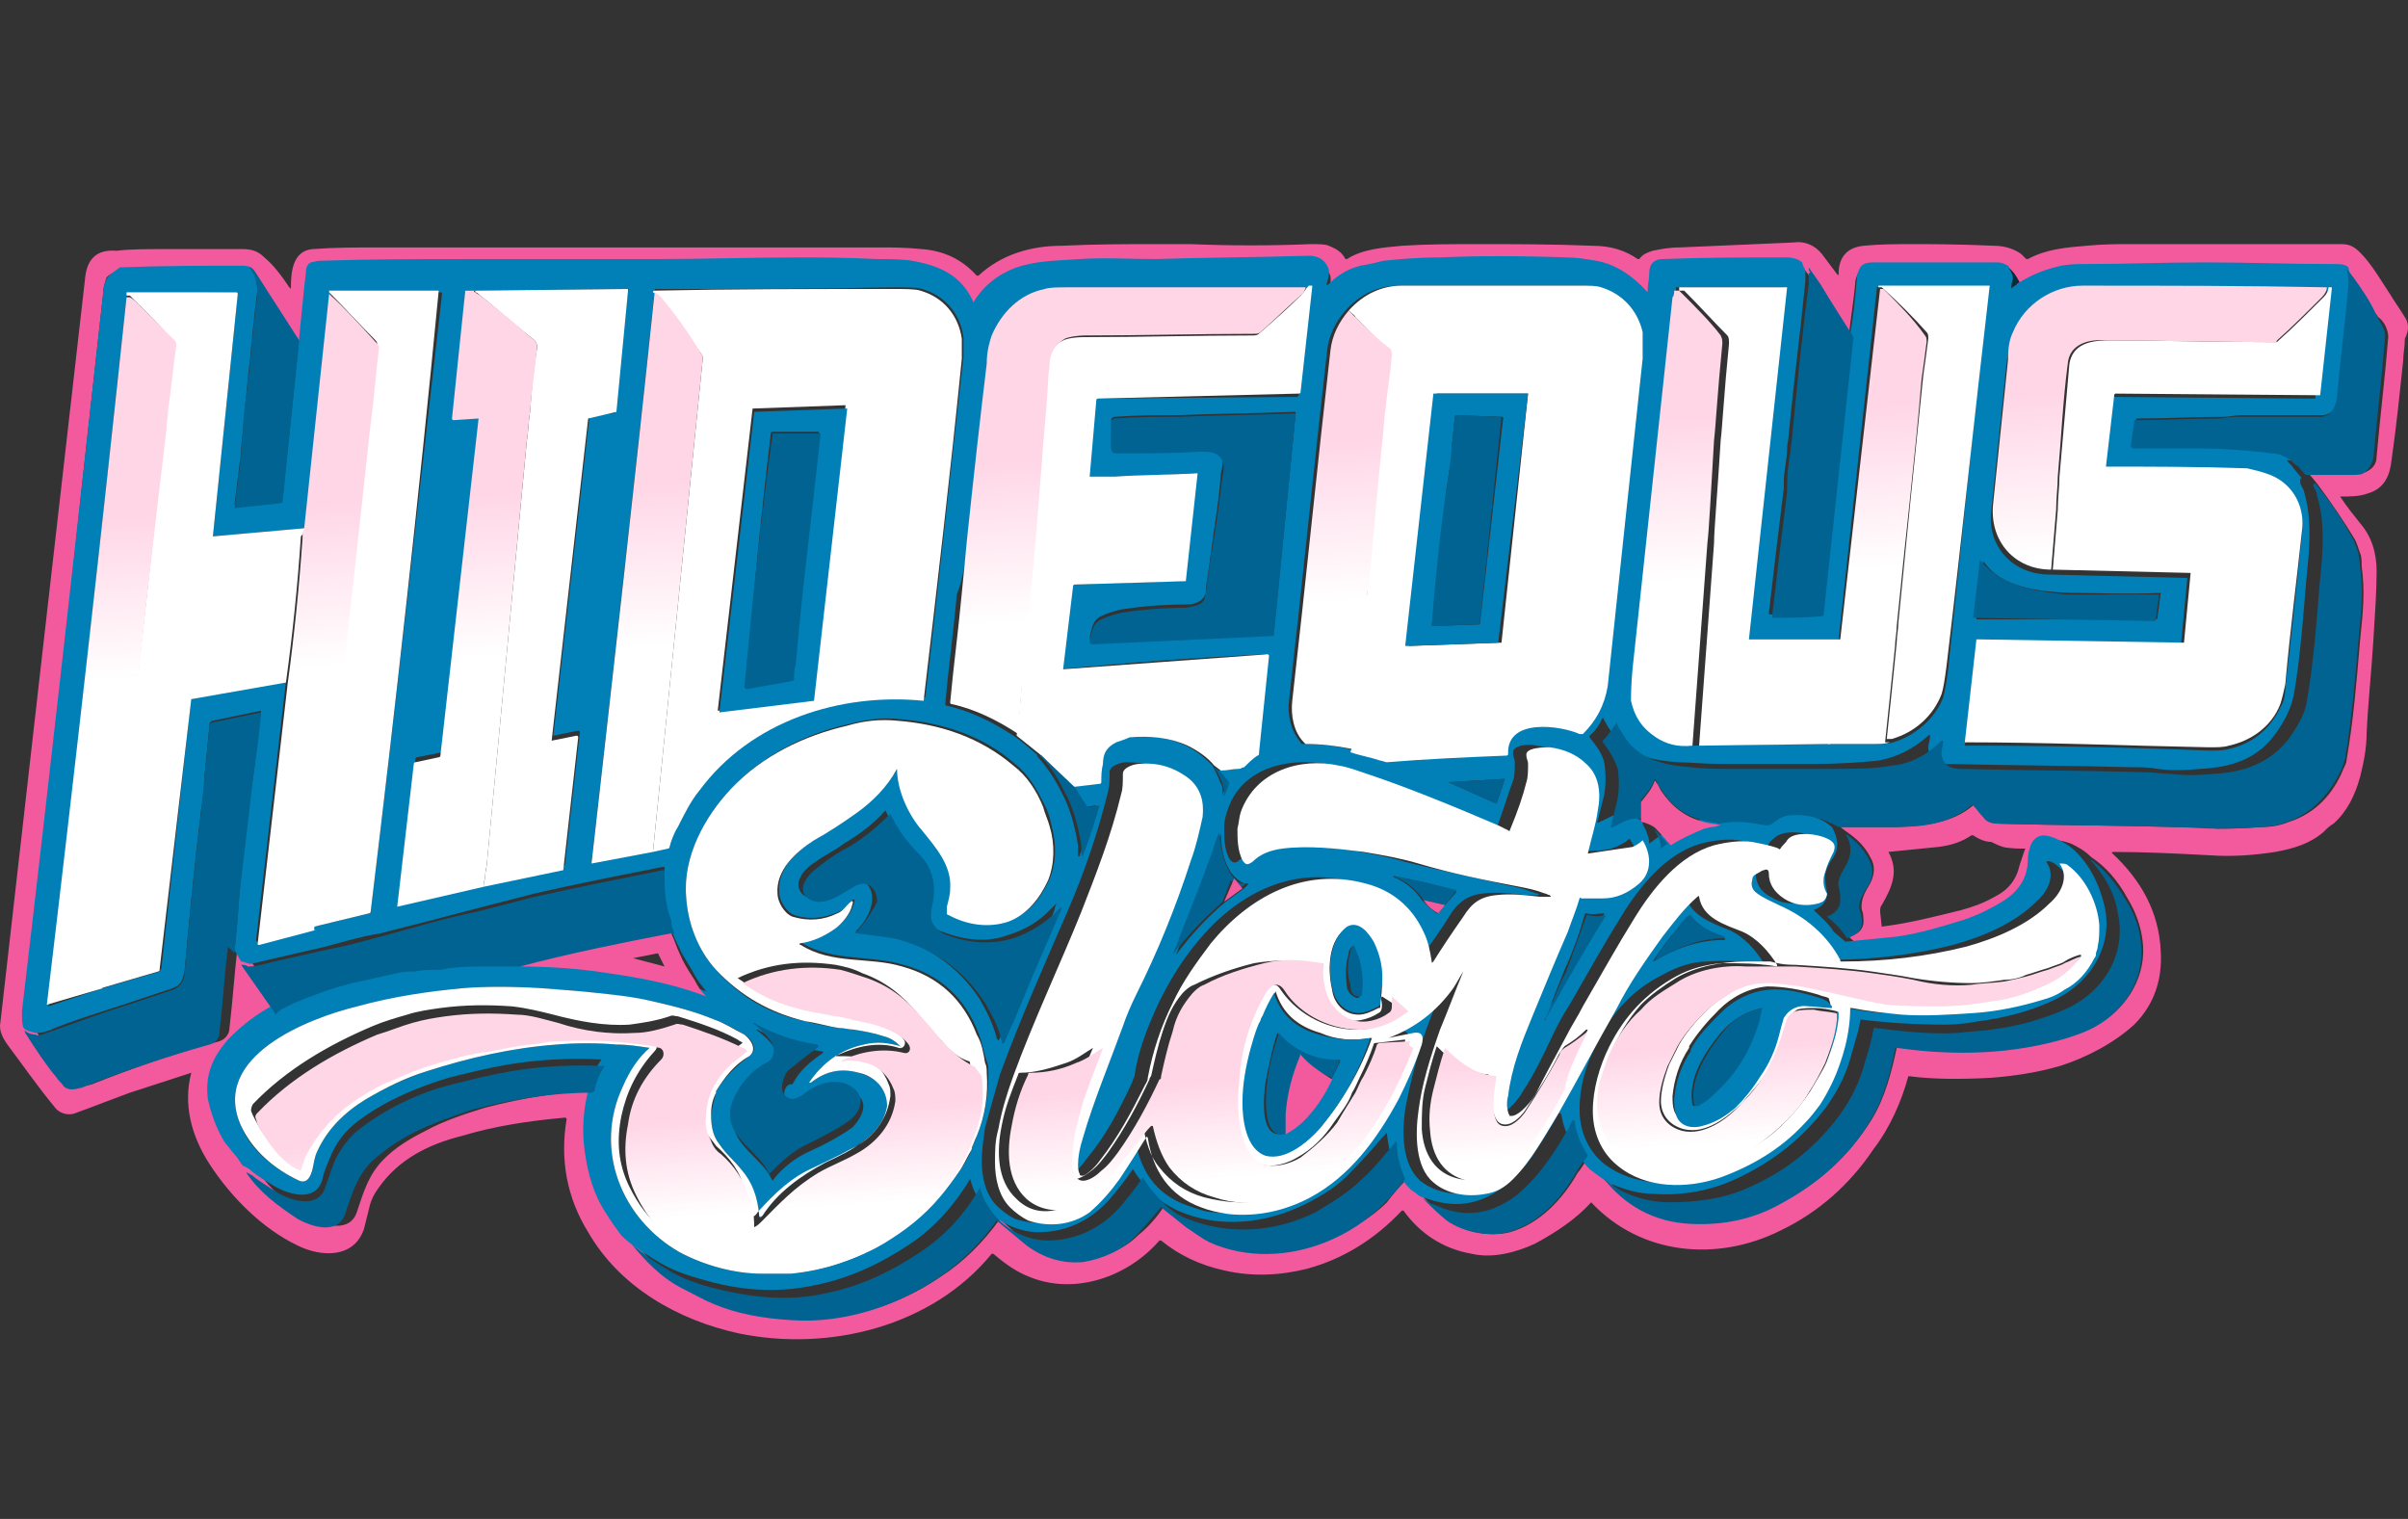
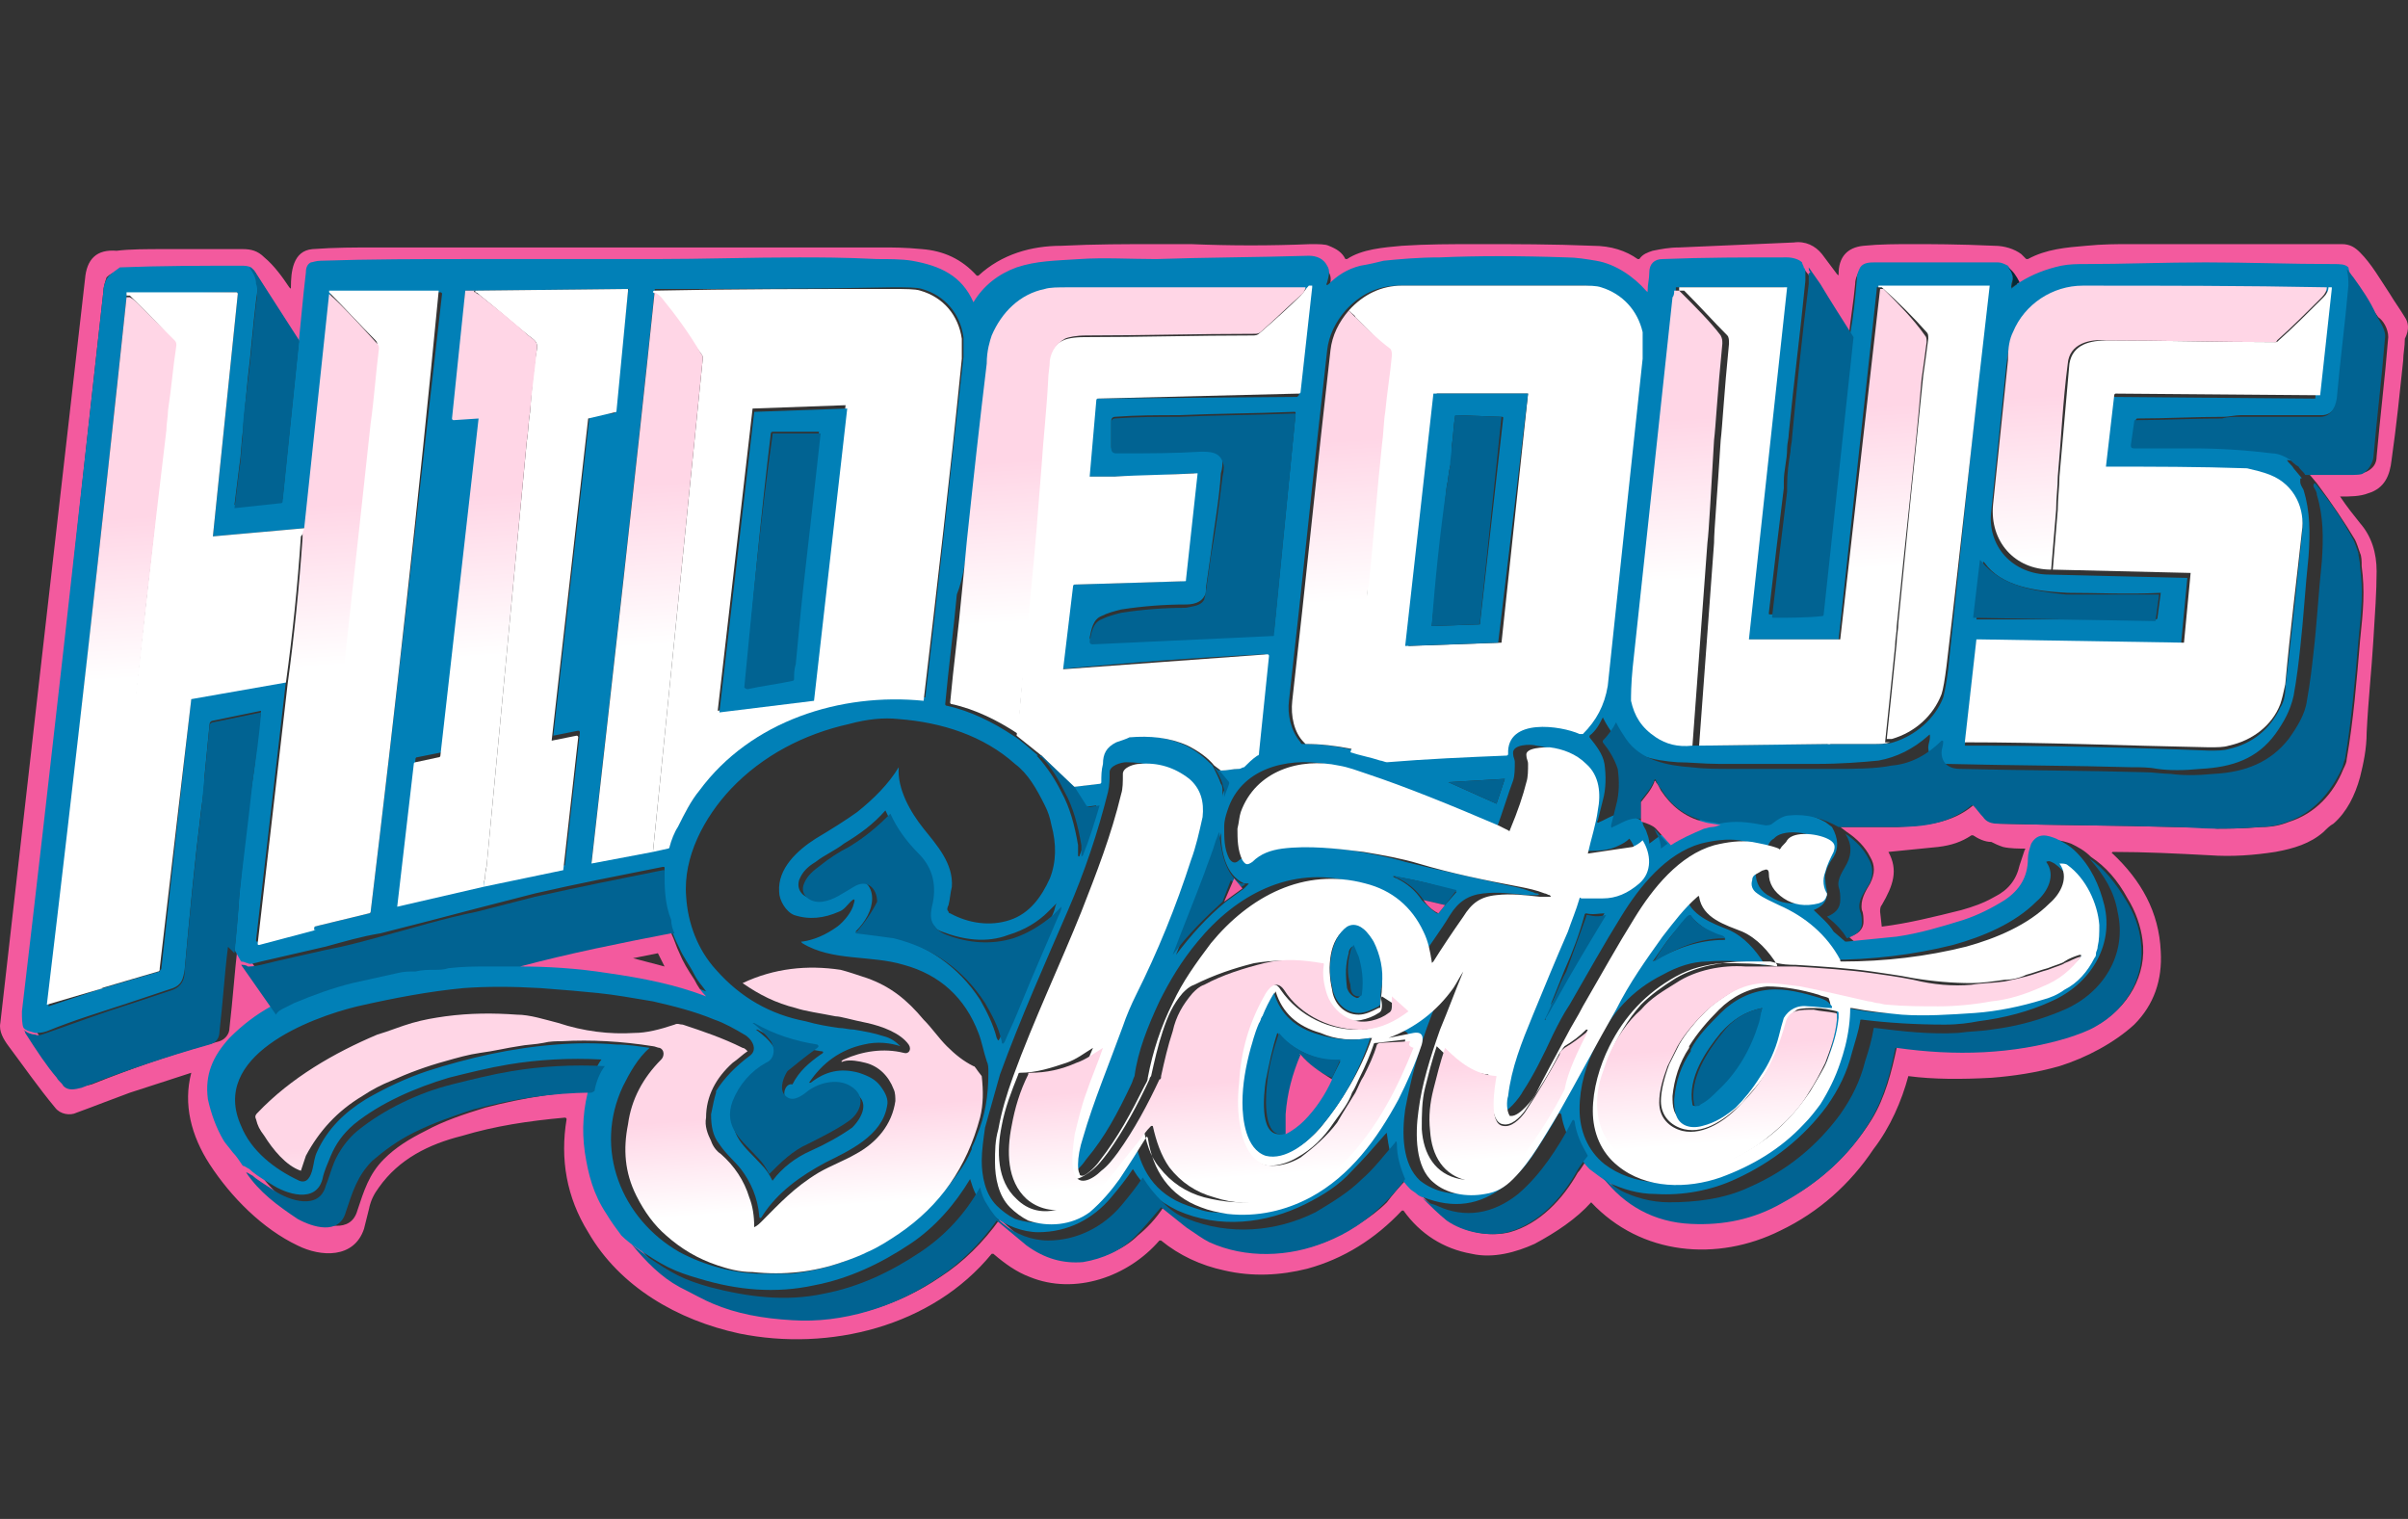
<svg xmlns="http://www.w3.org/2000/svg" width="130" height="82" viewBox="0 0 130 82" fill="none">
  <rect x="0" y="0" width="130" height="82" fill="#333333" stroke="none" />
  <g clip-path="url(#clip0_23198_6035)">
    <path d="M129.83 17.124C129.561 16.676 129.292 16.317 129.023 15.869C128.486 15.062 128.037 14.255 127.41 13.628C127.141 13.359 126.872 13.179 126.424 13.179C122.838 13.179 118.893 13.179 114.948 13.179C114.321 13.179 113.514 13.179 112.618 13.269C111.542 13.359 110.466 13.448 109.48 13.986H109.39C109.3 13.896 109.211 13.807 109.121 13.717C108.763 13.448 108.225 13.269 107.687 13.269C105.715 13.179 104.19 13.179 103.294 13.179C102.397 13.179 101.501 13.179 100.604 13.269C99.708 13.359 99.26 13.896 99.26 14.793C99.26 14.883 99.26 14.883 99.17 14.793C98.901 14.434 98.632 14.076 98.363 13.717C98.005 13.269 97.467 13 96.839 13.09C94.867 13.179 92.805 13.269 90.653 13.359C90.115 13.359 89.667 13.448 89.219 13.538C88.95 13.628 88.681 13.717 88.502 13.986H88.412C87.785 13.538 86.978 13.269 85.992 13.269C83.84 13.179 81.778 13.179 79.806 13.179C78.371 13.179 77.027 13.179 75.682 13.269C74.696 13.359 73.53 13.448 72.723 13.986H72.634C72.454 13.628 72.186 13.448 71.737 13.269C71.558 13.179 71.199 13.179 70.751 13.179C68.6 13.269 66.448 13.269 64.296 13.179C63.669 13.179 63.131 13.179 62.503 13.179C60.8 13.179 59.097 13.179 57.304 13.269C55.69 13.269 54.076 13.717 52.821 14.883H52.732C51.925 13.986 50.939 13.538 49.773 13.448C48.877 13.359 48.159 13.359 47.621 13.359C39.105 13.359 30.588 13.359 22.161 13.359C21.623 13.359 20.996 13.359 20.368 13.359C19.203 13.359 18.037 13.359 16.872 13.448C15.796 13.538 15.706 14.703 15.706 15.51C15.706 15.6 15.706 15.6 15.617 15.51C15.258 14.972 14.81 14.345 14.272 13.896C13.913 13.538 13.555 13.448 13.106 13.448C11.672 13.448 10.327 13.448 8.893 13.448C7.907 13.448 7.01 13.448 6.293 13.538C5.217 13.448 4.679 13.986 4.59 15.062C3.066 28.42 1.542 41.778 0.018 55.225C-0.072 55.673 0.197 56.121 0.466 56.48C1.273 57.556 2.08 58.721 2.976 59.797C3.245 60.156 3.783 60.245 4.141 60.066C5.128 59.708 6.024 59.349 7.01 58.99C8.086 58.632 9.252 58.273 10.327 57.914C9.879 59.618 10.327 61.321 11.313 62.845C12.479 64.638 14.182 66.342 16.065 67.238C17.32 67.866 19.113 67.955 19.651 66.342C19.741 65.983 19.83 65.624 19.92 65.266C20.009 64.817 20.189 64.459 20.458 64.1C21.534 62.576 23.147 61.769 24.94 61.321C26.733 60.783 28.526 60.514 30.498 60.335C30.498 60.335 30.588 60.335 30.588 60.425C30.23 62.576 30.588 64.638 31.754 66.521C33.457 69.479 36.595 71.272 39.912 71.99C44.753 72.976 50.311 71.631 53.538 67.686H53.628C54.256 68.224 54.883 68.672 55.6 68.941C58.021 69.928 60.89 68.941 62.593 66.969H62.683C63.669 67.776 64.834 68.314 66.089 68.583C67.613 68.941 69.138 68.852 70.572 68.493C72.544 67.955 74.248 66.879 75.682 65.355C75.682 65.355 75.682 65.355 75.772 65.355C76.668 66.611 77.923 67.417 79.447 67.686C80.613 67.955 81.868 67.597 82.854 67.148C84.019 66.521 85.095 65.804 85.902 64.907C88.591 67.776 92.715 68.135 96.122 66.431C98.184 65.445 99.887 63.921 101.142 62.038C102.039 60.873 102.666 59.438 103.025 58.094C104.37 58.273 105.894 58.273 107.507 58.184C108.673 58.094 109.928 57.914 111.183 57.556C112.618 57.108 114.142 56.301 115.217 55.315C116.293 54.239 116.741 52.894 116.652 51.37C116.562 49.218 115.576 47.515 114.052 46.081C113.962 46.081 114.052 45.991 114.052 45.991C115.845 45.991 117.548 46.081 119.252 46.17C120.507 46.26 121.672 46.17 122.838 45.991C123.824 45.812 124.72 45.543 125.437 44.915C125.617 44.736 125.796 44.557 125.975 44.467C126.693 43.84 127.141 42.943 127.41 41.957C127.589 41.24 127.768 40.433 127.768 39.536C127.858 37.743 128.037 36.13 128.127 34.606C128.217 33.171 128.306 31.916 128.306 30.84C128.306 29.854 128.037 28.958 127.41 28.241C127.051 27.792 126.693 27.344 126.334 26.806C126.872 26.806 127.41 26.806 127.858 26.627C128.754 26.358 129.023 25.641 129.113 24.834C129.382 22.951 129.561 21.158 129.741 19.455C129.741 19.096 129.83 18.738 129.83 18.289C130.099 17.752 130.01 17.393 129.83 17.124ZM128.934 18.2C128.754 20.441 128.486 22.593 128.306 24.654C128.306 25.013 128.127 25.282 127.768 25.461C127.589 25.551 127.32 25.551 126.961 25.551C126.155 25.551 125.437 25.551 124.631 25.551L125.079 26.089C125.886 27.165 126.603 28.241 127.141 29.137C127.23 29.316 127.32 29.585 127.41 29.854C127.499 30.034 127.499 30.302 127.499 30.571C127.679 31.916 127.589 32.902 127.41 34.606C127.23 36.757 127.051 38.909 126.693 40.971C126.693 41.15 126.603 41.329 126.513 41.509C125.975 42.853 124.989 43.929 123.555 44.377C123.107 44.557 122.658 44.646 122.12 44.646C121.045 44.736 120.148 44.736 119.7 44.736C118.893 44.646 118.176 44.646 117.369 44.646C114.321 44.557 111.183 44.557 107.956 44.467C107.597 44.467 107.328 44.288 107.149 44.108C106.97 43.929 106.79 43.66 106.611 43.481C106.611 43.481 106.521 43.391 106.521 43.481C105.356 44.467 103.922 44.557 102.487 44.646C101.411 44.646 100.425 44.646 99.349 44.646L99.708 44.915C100.246 45.274 100.694 45.722 100.963 46.26C101.232 46.708 101.232 47.157 100.963 47.694C100.694 48.143 100.425 48.591 100.515 49.129C100.604 49.308 100.604 49.577 100.604 49.756C100.604 50.205 100.246 50.474 99.798 50.563L100.425 51.101H100.515C101.411 51.101 102.308 51.011 103.204 50.832C104.459 50.653 105.625 50.294 106.79 49.936C107.597 49.667 108.314 49.308 109.032 48.86C109.838 48.322 110.197 47.605 110.287 46.619C110.287 46.35 110.376 46.081 110.466 45.812C110.735 45.184 111.273 45.364 111.811 45.543C112.169 45.722 112.528 45.901 112.886 46.26C113.693 46.798 114.321 47.515 114.859 48.501C115.307 49.218 115.576 50.025 115.666 50.742C115.935 52.625 114.859 54.418 113.245 55.315C112.797 55.584 112.259 55.763 111.721 55.942C108.763 56.928 105.625 56.928 102.487 56.48C102.487 56.48 102.397 56.48 102.397 56.57C102.129 57.825 101.77 59.259 101.053 60.425C99.887 62.307 98.274 63.831 96.212 64.907C94.688 65.714 93.074 65.983 91.371 65.983C89.398 65.893 87.785 64.997 86.619 63.473C86.35 63.204 86.081 62.845 85.812 62.397C85.543 62.756 85.364 63.114 85.185 63.294C84.378 64.728 83.123 66.073 81.509 66.521C80.433 66.79 79.089 66.521 78.192 65.893C77.744 65.535 77.296 65.087 76.847 64.638C76.489 64.369 76.22 63.921 76.04 63.562C75.503 64.1 75.144 64.549 74.875 64.907C73.978 65.804 72.813 66.431 71.737 66.969C69.765 67.776 67.434 67.866 65.462 66.969C65.103 66.79 64.655 66.521 64.207 66.162C63.758 65.804 63.31 65.445 62.862 65.087C62.414 65.804 61.876 66.342 61.428 66.7C60.71 67.417 59.635 67.866 58.648 68.045C57.573 68.224 56.497 67.866 55.6 67.148C54.973 66.7 54.435 66.252 53.987 65.804C53.09 67.059 52.014 68.135 50.759 68.941C48.518 70.466 45.739 71.362 42.96 71.183C41.436 71.093 40.001 70.734 38.657 70.286C38.119 70.107 37.491 69.748 36.864 69.39C35.877 68.852 35.071 68.045 34.264 67.059C33.995 66.7 33.726 66.342 33.457 65.893C32.74 64.907 32.471 63.831 32.291 62.576C32.112 61.321 32.202 60.066 32.56 58.901C30.409 58.901 28.257 59.259 26.195 59.797C25.03 60.156 23.954 60.514 22.968 61.052C22.071 61.501 21.354 61.949 20.727 62.576C19.92 63.383 19.651 64.28 19.292 65.355C18.934 66.611 17.499 66.162 16.692 65.714C15.617 65.087 14.63 64.28 13.913 63.204C13.734 62.935 13.555 62.756 13.375 62.487C13.106 62.218 12.927 61.949 12.838 61.769C12.389 61.142 12.12 60.425 12.031 59.618C11.762 58.273 12.21 57.287 13.196 56.301C13.913 55.584 14.63 55.046 15.437 54.597L13.555 51.908L13.196 51.28L12.927 51.011C12.927 50.922 12.838 51.011 12.838 51.011C12.658 52.535 12.569 53.97 12.389 55.494C12.389 55.853 12.12 56.121 11.851 56.211C9.52 56.839 7.19 57.646 4.948 58.542C4.59 58.632 4.231 58.721 3.962 58.452C3.873 58.363 3.693 58.184 3.604 58.004C3.155 57.377 2.528 56.57 1.9 55.584C1.9 55.494 1.811 55.494 1.811 55.404C1.721 55.135 1.721 54.866 1.721 54.508C2.707 41.688 4.141 28.689 5.576 15.779C5.576 15.51 5.666 15.241 5.755 14.972C5.934 14.793 6.114 14.703 6.472 14.614C8.803 14.524 10.955 14.434 13.017 14.524C13.196 14.524 13.375 14.524 13.555 14.614C13.644 14.614 13.824 14.703 13.824 14.793C14.63 16.048 15.348 17.303 16.244 18.558C16.334 17.752 16.513 16.586 16.603 15.062C16.603 14.793 16.692 14.614 16.872 14.524C16.961 14.434 17.141 14.434 17.41 14.434C20.099 14.345 22.878 14.345 25.478 14.345C26.106 14.345 26.643 14.345 27.271 14.345C29.961 14.345 32.74 14.345 35.429 14.345C38.029 14.345 40.629 14.255 43.229 14.255C44.304 14.255 45.739 14.255 47.442 14.345C48.07 14.345 48.787 14.345 49.325 14.434C50.759 14.703 51.925 15.241 52.642 16.676C53.27 15.69 53.987 15.062 54.973 14.793C56.049 14.434 57.035 14.434 58.38 14.345C59.635 14.345 61.159 14.345 62.503 14.345C65.103 14.345 67.793 14.255 70.751 14.165C71.199 14.165 71.468 14.345 71.737 14.703C71.917 14.972 71.827 15.331 71.737 15.6C71.737 15.779 71.737 15.779 71.827 15.69C72.275 15.241 72.813 14.883 73.53 14.703C73.978 14.524 74.427 14.434 74.785 14.434C75.682 14.345 76.668 14.255 77.834 14.255C79.806 14.255 82.137 14.255 84.647 14.255C85.185 14.255 85.723 14.345 86.26 14.434C87.247 14.614 88.323 15.241 88.95 16.048C89.04 16.138 89.04 16.138 89.04 16.048C89.04 15.779 89.04 15.421 89.129 15.062C89.219 14.614 89.398 14.345 89.847 14.345C92.088 14.345 94.329 14.255 96.57 14.255C96.839 14.255 97.198 14.345 97.377 14.524C97.646 14.793 97.825 15.152 98.005 15.421C98.632 16.317 99.26 17.303 99.798 18.289C99.887 17.303 100.067 16.317 100.156 15.331C100.156 15.062 100.246 14.883 100.336 14.703C100.515 14.434 100.784 14.434 101.142 14.434C103.384 14.434 105.625 14.434 107.776 14.434C107.956 14.434 108.045 14.524 108.314 14.614C108.583 14.793 108.763 15.062 108.942 15.421C109.659 14.972 110.376 14.703 111.183 14.524C111.631 14.434 112.08 14.434 112.438 14.434C114.59 14.434 116.741 14.345 118.983 14.345C121.224 14.345 123.555 14.434 125.886 14.434C126.244 14.434 126.513 14.524 126.693 14.614C126.872 14.793 126.961 14.883 127.051 15.062C127.499 15.69 127.858 16.407 128.396 17.124C128.665 17.303 128.934 17.752 128.934 18.2ZM101.949 45.991C102.039 45.901 102.039 45.901 101.949 45.991C102.846 45.901 103.742 45.812 104.639 45.722C105.356 45.633 105.894 45.453 106.432 45.095H106.521C106.79 45.274 107.149 45.453 107.507 45.453C107.687 45.543 107.866 45.633 108.135 45.722C108.494 45.812 109.032 45.812 109.3 45.812C109.3 45.812 109.39 45.812 109.3 45.901C109.211 46.17 109.121 46.439 109.032 46.708C108.852 47.515 108.404 48.053 107.687 48.412C107.059 48.77 106.521 48.95 105.894 49.129C104.459 49.487 103.025 49.846 101.591 50.025L101.501 49.218C101.501 49.129 101.501 48.95 101.591 48.86C102.218 47.784 102.487 46.977 101.949 45.991Z" fill="#F35A9E" />
    <path d="M123.735 24.744C123.466 24.565 123.107 24.385 122.748 24.385C121.314 24.206 119.88 24.206 118.445 24.116C117.459 24.116 116.473 24.116 115.308 24.116C115.218 24.116 115.128 24.027 115.128 23.937L115.308 22.682C115.308 22.592 115.397 22.592 115.397 22.592C116.921 22.592 118.445 22.503 120.059 22.503C120.328 22.503 120.687 22.413 120.956 22.413C122.3 22.413 123.735 22.413 125.348 22.413C125.886 22.413 126.155 21.965 126.245 21.427C126.424 19.365 126.693 17.393 126.872 15.331C126.872 15.062 126.872 14.793 126.783 14.434C126.603 14.255 126.334 14.255 125.976 14.255C123.645 14.255 121.404 14.165 119.073 14.165C116.832 14.165 114.68 14.255 112.528 14.255C112.17 14.255 111.722 14.255 111.273 14.345C110.467 14.524 109.749 14.793 109.032 15.241L108.674 15.51C108.584 15.6 108.584 15.51 108.584 15.42C108.584 15.241 108.674 15.151 108.674 14.972C108.674 14.793 108.584 14.614 108.405 14.345C108.225 14.255 108.046 14.165 107.867 14.165C105.715 14.165 103.474 14.165 101.233 14.165C100.964 14.165 100.605 14.165 100.426 14.434C100.336 14.614 100.246 14.793 100.246 15.062C100.157 16.048 100.067 17.034 99.888 18.02L98.274 32.992C98.274 33.081 98.184 33.081 98.184 33.081C97.378 33.081 96.481 33.171 95.585 33.171C95.495 33.171 95.495 33.171 95.495 33.081C95.764 30.75 96.033 28.509 96.302 26.358C96.302 26.268 96.302 26.089 96.302 25.999C96.302 25.371 96.481 24.834 96.481 24.206C96.481 23.937 96.571 23.668 96.571 23.399C96.84 20.62 97.198 17.93 97.467 15.151C97.467 14.972 97.467 14.882 97.467 14.703C97.467 14.614 97.467 14.524 97.378 14.434C97.378 14.345 97.288 14.255 97.288 14.165C97.109 13.986 96.75 13.896 96.481 13.896C94.24 13.896 91.999 13.896 89.757 13.986C89.309 13.986 89.04 14.255 89.04 14.703C89.04 15.062 88.951 15.331 88.951 15.689C88.951 15.779 88.951 15.779 88.861 15.689C88.233 14.972 87.247 14.255 86.171 14.076C85.634 13.986 85.096 13.896 84.558 13.896C82.048 13.807 79.717 13.807 77.744 13.896C76.579 13.896 75.593 13.986 74.696 14.076C74.338 14.165 73.979 14.255 73.441 14.345C72.724 14.524 72.186 14.882 71.738 15.331C71.648 15.42 71.559 15.42 71.648 15.241C71.738 14.882 71.828 14.614 71.648 14.345C71.469 13.986 71.11 13.807 70.662 13.807C67.704 13.896 65.014 13.896 62.414 13.986C61.07 13.986 59.545 13.896 58.29 13.986C56.946 14.076 55.959 14.076 54.884 14.434C53.898 14.793 53.091 15.42 52.553 16.317C51.925 14.882 50.76 14.345 49.236 14.076C48.698 13.986 47.981 13.986 47.353 13.986C45.56 13.896 44.215 13.896 43.14 13.896C40.54 13.896 37.94 13.986 35.34 13.986C32.651 13.986 29.872 13.986 27.182 13.986C26.554 13.986 25.927 13.986 25.389 13.986C22.7 13.986 20.01 13.986 17.32 14.076C17.052 14.076 16.872 14.165 16.783 14.165C16.603 14.255 16.514 14.434 16.514 14.703C16.334 16.227 16.245 17.393 16.155 18.2L15.259 26.895C15.259 26.895 15.259 26.985 15.169 26.985L12.659 27.254C12.748 26.537 12.838 25.82 12.928 25.102C13.017 24.565 13.017 24.027 13.107 23.309C13.197 22.323 13.286 21.337 13.376 20.441C13.555 19.006 13.645 17.662 13.824 16.227C13.914 15.689 13.914 15.331 13.914 15.331C13.914 14.972 13.824 14.703 13.555 14.434C13.376 14.345 13.197 14.345 13.017 14.345C10.955 14.345 8.714 14.345 6.473 14.434C6.114 14.703 5.935 14.793 5.756 15.062C5.666 15.241 5.576 15.51 5.576 15.779C4.142 28.689 2.708 41.688 1.184 54.597C1.184 54.956 1.184 55.314 1.273 55.494C1.453 55.673 1.632 55.673 1.901 55.763C2.08 55.763 2.259 55.763 2.528 55.673C4.052 55.045 5.576 54.597 6.921 54.149C7.728 53.88 8.535 53.611 9.342 53.342C9.79 53.163 9.88 52.894 9.969 52.356C10.238 49.398 10.507 46.529 10.866 43.66C10.955 43.032 11.045 42.405 11.045 41.867C11.135 40.971 11.224 39.984 11.314 39.088C11.314 38.998 11.404 38.908 11.493 38.908L14.093 38.371C13.914 39.626 13.824 40.881 13.645 42.046C13.286 44.467 13.107 46.529 12.928 48.142C12.838 49.487 12.748 50.473 12.659 51.28L13.017 51.908C13.197 51.908 13.286 51.997 13.376 51.997C13.466 52.087 13.735 51.997 14.093 51.908C15.259 51.639 16.424 51.37 17.59 51.101C18.576 50.832 19.472 50.563 20.548 50.384C22.341 49.935 24.044 49.487 25.748 49.039C26.823 48.77 27.809 48.501 28.885 48.232C31.216 47.694 33.547 47.246 35.788 46.798C35.878 46.798 35.878 46.798 35.878 46.887C35.788 47.784 35.878 48.591 36.057 49.398C36.147 49.666 36.147 49.935 36.237 50.115C36.326 50.473 36.506 50.832 36.685 51.191C36.864 51.639 37.223 52.087 37.492 52.625C37.671 52.983 37.94 53.252 38.119 53.521C36.506 52.894 34.713 52.535 32.83 52.266C31.127 51.997 29.513 51.908 28.078 51.818C27.451 51.818 26.823 51.818 26.106 51.818C25.568 51.818 24.851 51.818 24.044 51.908C23.775 51.908 23.596 51.908 23.327 51.997C22.968 51.997 22.61 51.997 22.251 52.087C21.893 52.177 21.624 52.177 21.265 52.177C20.369 52.356 19.562 52.535 18.845 52.715C17.769 52.983 16.783 53.342 15.707 53.79C15.527 53.88 15.348 53.97 15.169 54.059C14.99 54.149 14.81 54.239 14.631 54.328C13.824 54.776 13.107 55.314 12.39 56.032C11.493 57.018 11.045 58.004 11.224 59.349C11.404 60.156 11.673 60.873 12.031 61.5C12.121 61.679 12.3 61.859 12.569 62.217C12.748 62.397 12.928 62.666 13.107 62.935C13.197 62.935 13.286 63.024 13.466 63.114C13.645 63.293 14.004 63.562 14.631 63.921C15.438 64.459 17.052 64.997 17.41 63.652C17.5 63.204 17.679 62.845 17.858 62.397C18.127 61.769 18.486 61.231 19.113 60.693C20.548 59.528 22.431 58.721 24.224 58.183C25.299 57.914 26.375 57.645 27.451 57.466C29.065 57.197 30.768 57.107 32.471 57.197C32.202 57.556 32.023 58.004 31.933 58.452L31.844 58.542C31.485 59.797 31.395 60.962 31.575 62.217C31.754 63.383 32.023 64.459 32.74 65.534C33.009 65.983 33.278 66.341 33.547 66.7C33.816 66.969 34.175 67.238 34.444 67.417C34.981 67.776 35.519 68.134 36.057 68.403C36.595 68.672 37.133 68.852 37.761 69.031C39.823 69.658 41.885 69.838 43.947 69.389C45.829 69.031 47.532 68.224 49.146 67.148C50.491 66.252 51.567 64.997 52.373 63.652C52.463 63.921 52.553 64.279 52.732 64.548C53.001 64.907 53.27 65.355 53.629 65.624C54.256 66.162 55.242 66.521 56.049 66.521C57.663 66.521 59.008 65.803 59.994 64.638C60.442 64.1 60.801 63.652 61.159 63.114C61.428 63.562 61.787 64.01 62.235 64.459C62.594 64.817 63.042 65.086 63.58 65.355C65.821 66.341 68.331 66.072 70.483 64.997C71.379 64.548 72.276 64.01 72.993 63.204C73.621 62.576 74.158 61.949 74.786 61.231C74.876 61.142 74.876 61.142 74.876 61.231C74.965 61.859 75.055 62.486 75.324 63.114C75.593 63.562 75.862 63.921 76.131 64.19C76.22 64.279 76.4 64.369 76.489 64.459C76.579 64.548 76.758 64.638 76.848 64.638C78.462 65.266 79.896 65.086 81.241 64.01C81.868 63.472 82.406 62.935 82.854 62.217C83.303 61.5 83.751 60.873 84.109 60.156C84.199 60.066 84.199 60.066 84.289 60.156C84.379 60.783 84.647 61.411 85.006 62.038C85.275 62.486 85.544 62.845 85.813 63.114C86.171 63.383 86.53 63.652 86.799 63.831C87.606 64.19 88.413 64.459 89.399 64.459C90.833 64.548 92.357 64.279 93.702 63.652C95.674 62.755 97.378 61.411 98.633 59.707C99.26 58.811 99.709 57.914 99.978 56.839C100.157 56.211 100.336 55.673 100.426 55.135C100.426 55.045 100.426 55.045 100.515 55.045C101.95 55.225 103.474 55.314 104.998 55.314C105.715 55.314 106.343 55.225 106.791 55.135C108.225 54.956 109.57 54.597 110.735 54.059C112.797 53.163 114.142 51.101 113.604 48.86C113.335 47.784 112.887 46.798 112.08 45.991C111.722 45.632 111.363 45.453 111.004 45.274C110.556 45.094 110.018 44.915 109.66 45.543C109.57 45.812 109.48 46.081 109.48 46.349C109.48 47.336 109.032 48.053 108.225 48.591C107.508 49.039 106.791 49.398 105.984 49.666C104.819 50.025 103.653 50.384 102.398 50.563C101.502 50.653 100.605 50.742 99.709 50.832H99.619L98.991 50.294C98.722 49.846 98.274 49.487 97.916 49.129C98.364 48.949 98.633 48.68 98.633 48.232C98.633 47.963 98.543 47.784 98.543 47.515C98.454 47.156 98.722 46.618 98.991 46.26C99.26 45.812 99.26 45.274 98.902 44.646L98.543 44.377C97.736 43.929 96.84 43.75 95.943 43.75C95.585 43.75 95.226 43.929 94.957 44.198C94.868 44.288 94.778 44.288 94.599 44.288C93.612 44.108 92.985 44.019 92.088 44.198C91.909 44.198 91.819 44.288 91.64 44.288C91.461 44.288 91.281 44.377 91.192 44.377C90.564 44.556 90.026 44.825 89.399 45.274L89.04 45.543C89.04 45.274 88.951 45.094 88.861 44.825C88.771 44.646 88.682 44.556 88.682 44.377C88.502 44.198 88.233 44.108 87.964 44.019C87.964 44.019 87.875 44.019 87.875 43.929H87.785C87.247 43.839 86.799 44.198 86.351 44.377C86.261 44.467 86.171 44.377 86.261 44.288C86.351 43.929 86.44 43.57 86.53 43.212C86.709 42.584 86.709 41.867 86.62 41.239C86.53 40.702 86.171 40.253 85.813 39.805V39.715C86.171 39.446 86.351 39.088 86.53 38.729C86.709 39.088 86.889 39.357 87.068 39.626C87.875 40.791 89.309 41.06 90.564 41.15C91.192 41.15 91.999 41.239 92.805 41.239C94.509 41.239 96.302 41.239 98.095 41.239C99.35 41.239 100.515 41.15 101.412 41.06C102.398 40.881 103.295 40.433 104.101 39.715C104.191 39.626 104.191 39.626 104.191 39.805C104.191 39.984 104.101 40.164 104.101 40.343C104.101 40.881 104.55 41.239 105.088 41.239C108.674 41.329 111.991 41.329 115.039 41.419C115.577 41.419 116.025 41.419 116.473 41.508C117.101 41.598 117.907 41.598 118.804 41.508C120.507 41.419 121.852 40.971 122.838 39.626C123.286 38.998 123.645 38.371 123.824 37.564C124.004 36.578 124.093 35.771 124.183 34.964C124.362 33.35 124.452 31.737 124.631 30.033C124.721 28.778 124.721 27.613 124.362 26.447C124.273 26.268 124.183 26.178 124.183 25.999V25.909C124.183 25.82 124.183 25.82 124.273 25.82L123.824 25.282C123.735 25.102 123.555 25.013 123.466 24.834C124.004 24.923 123.914 24.834 123.735 24.744ZM52.284 29.316C52.642 25.909 53.001 22.682 53.36 19.724C53.449 19.006 53.539 18.468 53.629 18.2C54.077 16.944 55.153 15.958 56.497 15.689C56.766 15.6 57.215 15.6 57.752 15.6C62.056 15.6 66.269 15.6 70.572 15.6C70.662 15.6 70.662 15.6 70.752 15.6C70.752 15.6 70.752 15.6 70.752 15.689L70.124 21.337C70.124 21.337 70.124 21.337 70.034 21.427L59.187 21.517C59.187 21.517 59.097 21.517 59.097 21.606L58.649 25.73C59.097 25.73 59.545 25.73 59.994 25.73C61.339 25.73 62.862 25.64 64.476 25.551L63.849 31.288C63.849 31.378 63.759 31.378 63.759 31.378L57.842 31.557C57.842 31.557 57.752 31.557 57.752 31.647L57.215 36.129C60.89 35.771 64.566 35.502 68.242 35.323C68.242 35.323 68.331 35.323 68.331 35.412L67.793 40.612C67.793 40.702 67.793 40.702 67.704 40.791C67.435 40.971 67.166 41.15 66.986 41.419C66.897 41.508 66.807 41.508 66.718 41.508C66.359 41.508 66.09 41.598 65.731 41.598L66.269 42.226V42.315C66.18 42.495 66 42.764 66 43.032C66 42.943 66 42.764 66 42.674C66 42.584 66 42.405 65.911 42.315C65.821 42.046 65.642 41.688 65.462 41.329C65.014 40.881 64.566 40.522 64.028 40.253C63.042 39.805 61.966 39.626 60.89 39.805C60.621 39.805 60.352 39.895 60.173 40.074C59.725 40.343 59.545 40.702 59.456 41.239C59.456 41.598 59.366 41.957 59.366 42.226C59.366 42.226 59.366 42.315 59.277 42.315L57.752 42.495L58.38 43.481C58.38 43.57 58.47 43.57 58.559 43.57L59.187 43.481C58.918 44.377 58.649 45.274 58.29 46.17C58.29 46.26 58.201 46.26 58.201 46.17C58.201 45.991 58.201 45.812 58.201 45.632C58.022 44.556 57.752 43.57 57.304 42.764C56.946 42.046 56.587 41.508 56.049 40.881L55.959 40.791C55.959 40.791 55.959 40.791 56.049 40.791C55.601 40.433 55.153 39.984 54.704 39.715C53.629 38.998 52.373 38.371 51.118 38.102C51.118 38.102 51.029 38.102 51.029 38.012C51.208 36.04 51.477 34.068 51.656 32.095C52.015 31.199 52.105 30.212 52.284 29.316ZM66 24.834C65.821 24.296 65.373 24.296 64.835 24.296C63.4 24.385 62.056 24.475 60.711 24.385C60.532 24.385 60.442 24.385 60.263 24.385C60.083 24.385 59.994 24.296 59.994 24.116C59.994 23.578 59.994 23.13 59.994 22.682C59.994 22.592 60.083 22.503 60.173 22.503C61.339 22.413 62.504 22.413 63.669 22.413C65.642 22.323 67.704 22.323 69.855 22.234C69.945 22.234 69.945 22.234 69.945 22.323L68.779 34.068C68.779 34.157 68.69 34.157 68.69 34.157L59.008 34.605C58.918 34.605 58.828 34.516 58.828 34.426C58.918 33.978 59.008 33.44 59.456 33.261C59.815 33.081 60.173 32.992 60.532 32.902C61.697 32.723 62.862 32.633 64.028 32.633C64.387 32.633 64.835 32.543 65.014 32.185C65.104 32.095 65.104 32.005 65.104 31.737C65.193 31.109 65.283 30.482 65.373 29.854C65.552 28.419 65.821 26.985 65.911 25.551C66 25.282 66 25.013 66 24.834ZM67.166 47.694H67.255H67.345C67.435 47.694 67.435 47.694 67.345 47.784L67.166 47.963L66.18 48.68C65.193 49.487 64.297 50.473 63.49 51.549C64.028 50.115 64.656 48.591 65.193 47.156C65.373 46.618 65.642 45.991 65.821 45.363C65.821 45.184 65.911 45.094 65.911 44.915C65.911 45.991 66.18 47.246 67.166 47.694ZM46.188 50.294C46.726 49.756 47.084 49.129 47.084 48.501C47.084 47.784 46.546 47.246 45.829 47.694C45.291 48.053 44.843 48.411 44.126 48.501C43.498 48.591 42.96 48.142 43.14 47.515C43.319 47.067 43.588 46.798 44.036 46.529C44.484 46.17 45.112 45.901 45.56 45.543C46.457 45.005 47.174 44.467 47.801 43.75C48.16 44.556 48.698 45.274 49.325 45.901C50.043 46.708 50.312 47.694 50.043 48.77C49.953 49.218 50.043 49.577 50.222 49.846C50.401 50.025 50.581 50.204 50.849 50.294C52.015 50.742 53.27 50.922 54.435 50.473C55.332 50.204 56.049 49.756 56.587 49.218C56.766 49.039 56.856 48.949 57.035 48.77C56.946 48.949 56.946 49.129 56.856 49.308C56.408 50.384 55.691 52.177 54.615 54.597C54.435 55.045 54.166 55.583 53.987 56.032C53.898 56.211 53.898 56.211 53.808 56.032C53.629 55.314 53.27 54.597 52.911 53.97C51.746 52.177 50.043 51.011 47.981 50.473C47.622 50.473 46.905 50.384 46.188 50.294C46.277 50.384 46.188 50.384 46.188 50.294ZM20.01 49.218C20.01 49.308 20.01 49.308 19.92 49.308L16.962 50.025L13.914 50.832C13.824 50.832 13.824 50.832 13.824 50.742L15.438 36.757L10.328 37.653L8.714 52.266C8.714 52.356 8.625 52.356 8.625 52.446L5.576 53.342L2.618 54.328C4.052 41.508 5.487 28.778 6.832 16.048C6.832 15.958 6.832 15.958 6.832 15.869C6.832 15.869 6.832 15.869 6.921 15.869L12.748 15.779C12.748 15.779 12.838 15.779 12.838 15.869L11.493 28.957L16.514 28.509L17.858 15.869V15.779C17.858 15.779 17.858 15.779 17.948 15.779H23.775C23.775 15.779 23.865 15.779 23.865 15.869C22.61 26.895 21.355 38.102 20.01 49.218ZM31.844 22.323L29.872 39.715L31.216 39.446C31.216 39.446 31.306 39.446 31.306 39.536L30.499 46.708L26.196 47.605L21.534 48.68L22.431 40.971C22.431 40.971 22.431 40.881 22.52 40.881L23.865 40.612C23.865 40.612 23.955 40.612 23.955 40.522L26.017 22.323L24.672 22.413C24.672 22.413 24.582 22.413 24.582 22.323L25.12 15.689C25.12 15.689 25.12 15.689 25.21 15.689H25.658L33.906 15.6C33.906 15.6 33.995 15.6 33.906 15.689L33.188 22.234C33.188 22.234 33.188 22.323 33.099 22.323H31.844ZM36.595 44.556C36.416 44.915 36.237 45.274 36.147 45.632C36.147 45.632 36.147 45.722 36.057 45.722L35.251 45.901L31.933 46.529C33.099 36.219 34.264 25.999 35.34 15.689C35.34 15.6 35.34 15.6 35.43 15.6C39.643 15.6 43.947 15.6 48.16 15.51C48.967 15.51 49.505 15.51 49.774 15.6C51.029 15.958 51.836 16.944 52.015 18.2C52.015 18.468 52.015 18.827 52.015 19.275C51.298 25.551 50.67 31.647 49.953 37.653C45.471 37.205 40.629 38.819 37.85 42.405C37.312 43.212 36.954 43.929 36.595 44.556ZM52.732 61.321C52.642 61.59 52.553 61.769 52.463 61.949V62.038C52.284 62.486 52.015 62.935 51.746 63.293C49.684 66.252 46.367 68.403 42.691 68.762C42.422 68.762 41.885 68.762 41.167 68.762C39.643 68.762 38.03 68.314 36.685 67.596C33.547 65.803 32.023 62.038 33.637 58.632C33.995 57.914 34.444 57.107 35.071 56.569C34.444 56.48 33.906 56.39 33.278 56.39C32.202 56.301 31.127 56.301 30.051 56.39C27.63 56.569 25.299 57.107 23.058 57.825C21.982 58.183 20.817 58.721 19.741 59.349C18.576 60.066 17.679 60.962 17.141 62.128C16.962 62.486 16.962 62.755 16.872 63.114C16.783 63.472 16.603 63.921 16.155 63.742C14.81 63.114 13.555 62.128 13.017 60.783C11.314 57.018 16.693 54.956 19.293 54.328C21.265 53.88 23.148 53.521 25.03 53.342C26.285 53.252 27.63 53.252 29.154 53.342C30.409 53.432 31.395 53.521 32.292 53.611C33.188 53.701 34.175 53.88 35.251 54.059C36.416 54.328 37.492 54.597 38.568 55.045C39.105 55.225 39.733 55.583 40.181 55.852C40.54 56.032 40.988 56.659 40.45 57.018C39.733 57.556 39.105 58.183 38.657 58.9V58.99C38.568 59.259 38.478 59.707 38.388 60.156C38.388 60.783 38.478 61.321 38.836 61.769C39.195 62.307 39.643 62.666 40.002 63.114C40.54 63.831 40.898 64.638 40.988 65.624C40.988 65.803 41.078 65.803 41.167 65.624C41.974 64.369 43.229 63.472 44.574 62.755C45.829 62.128 47.622 61.321 47.891 59.707C47.981 59.349 47.801 58.99 47.532 58.632C47.264 58.273 46.905 58.094 46.367 57.914C45.381 57.645 44.574 57.825 43.767 58.452H43.678C44.395 57.376 45.381 56.659 46.636 56.39C47.353 56.211 48.07 56.301 48.608 56.48C48.698 56.48 48.698 56.48 48.608 56.48C48.339 56.211 48.07 56.032 47.712 55.942C47.174 55.763 46.636 55.673 46.098 55.583C45.829 55.583 45.56 55.494 45.291 55.494C44.664 55.404 44.126 55.314 43.498 55.135C41.616 54.776 40.002 53.88 38.657 52.356C37.671 51.28 37.133 49.846 37.044 48.411C36.864 46.26 38.03 44.108 39.464 42.584C41.167 40.791 43.409 39.626 45.829 39.088C46.815 38.819 47.712 38.729 48.519 38.819C50.849 38.998 53.091 39.715 54.794 41.239C55.511 41.777 55.959 42.584 56.408 43.481C56.587 43.839 56.677 44.108 56.766 44.556C57.035 45.543 57.035 46.529 56.677 47.425C56.228 48.411 55.601 49.308 54.525 49.666C53.449 50.025 52.284 49.846 51.298 49.308C51.298 49.308 51.208 49.308 51.208 49.218C51.118 49.129 51.118 49.039 51.208 48.86C51.298 48.501 51.298 48.232 51.387 47.873C51.477 46.618 50.581 45.632 49.863 44.736C49.146 43.839 48.429 42.584 48.519 41.419C47.981 42.315 47.174 43.122 46.277 43.839C45.65 44.288 44.933 44.736 44.036 45.274C43.05 45.901 41.974 46.887 42.064 48.142C42.064 48.591 42.422 49.218 42.871 49.398C43.678 49.666 44.484 49.577 45.291 49.218C45.56 49.129 45.739 48.86 45.919 48.68C46.098 48.501 46.188 48.501 46.098 48.77C46.008 49.218 45.56 49.756 45.202 50.025C44.574 50.473 43.947 50.742 43.319 50.832C43.229 50.832 43.229 50.832 43.319 50.922C44.933 51.908 46.995 51.549 48.788 52.087C50.76 52.625 52.105 53.88 52.822 55.763C53.001 56.211 53.091 56.749 53.27 57.287C53.36 57.466 53.36 57.645 53.36 57.914C53.36 59.169 53.18 60.245 52.732 61.321ZM42.512 59.438C42.871 59.797 43.409 59.528 43.678 59.349C44.305 58.811 45.381 58.542 46.098 58.99C46.995 59.438 46.546 60.335 46.008 60.873C45.381 61.321 44.574 61.769 43.767 62.128C42.96 62.486 42.243 63.024 41.705 63.742C41.526 63.383 41.347 63.114 41.078 62.845C40.271 61.949 39.195 61.231 39.733 59.797C40.092 58.9 40.629 58.183 41.526 57.735C41.974 57.466 42.064 56.928 41.795 56.569C41.526 56.121 41.167 55.852 40.809 55.583C40.809 55.583 40.809 55.583 40.898 55.583C41.974 56.211 43.14 56.569 44.305 56.749C44.484 56.749 44.484 56.839 44.305 56.928C43.678 57.376 43.14 57.825 42.781 58.542C42.422 58.452 42.154 59.08 42.512 59.438ZM87.427 45.632C87.606 45.543 87.785 45.453 87.964 45.274C88.502 45.991 88.502 46.977 87.785 47.605C87.158 48.142 86.53 48.411 85.813 48.411C85.365 48.411 85.006 48.411 84.647 48.411H84.558C84.289 49.039 84.109 49.666 83.93 50.204C83.303 51.728 82.675 53.163 82.048 54.687C81.42 56.121 80.882 57.556 80.703 59.08C80.703 59.349 80.613 59.887 80.793 60.156C80.793 60.156 80.793 60.156 80.882 60.156C81.33 60.156 82.048 59.259 82.227 58.9C82.765 58.094 83.303 57.018 83.841 55.852C84.109 55.314 84.379 54.776 84.737 54.239C85.723 52.535 86.62 50.922 87.516 49.487C88.502 47.873 89.937 46.081 91.819 45.543C92.537 45.363 93.254 45.274 93.881 45.363C94.33 45.453 94.868 45.543 95.316 45.722H95.405C95.495 45.543 95.585 45.363 95.764 45.274C96.212 44.736 97.647 44.915 98.095 45.274C98.364 45.453 98.364 45.632 98.274 45.901C98.095 46.26 98.005 46.618 97.826 46.977C97.647 47.425 97.736 47.784 97.916 48.142V48.232C97.916 48.501 97.736 48.591 97.467 48.68C96.75 48.86 96.123 48.77 95.585 48.411C95.047 48.142 94.778 47.694 94.778 47.067C94.778 46.887 94.688 46.887 94.509 46.887C94.419 46.887 94.33 46.977 94.15 47.067C93.971 47.156 93.881 47.246 93.881 47.425C93.881 47.694 93.971 47.963 94.15 48.142C94.509 48.411 94.868 48.591 95.316 48.77C96.66 49.398 97.916 50.384 98.633 51.728L98.722 51.818C101.053 51.818 103.295 51.549 105.446 51.011C107.06 50.563 108.763 49.846 109.929 48.68C110.556 48.142 111.004 47.246 110.467 46.529C110.646 46.439 110.735 46.529 110.915 46.618C111.901 47.336 112.528 48.591 112.618 49.846C112.618 50.294 112.618 50.653 112.528 51.011C112.528 51.101 112.439 51.191 112.439 51.37C112.439 51.459 112.349 51.549 112.349 51.639C111.901 52.356 111.363 52.983 110.735 53.342C110.377 53.521 109.929 53.701 109.57 53.88C108.315 54.239 107.06 54.508 105.894 54.597C104.55 54.687 103.205 54.687 101.95 54.687C101.053 54.687 100.157 54.508 99.26 54.328H99.171C99.171 54.956 99.081 55.673 98.902 56.39C98.812 56.749 98.722 57.018 98.633 57.287C98.364 58.094 97.916 58.811 97.557 59.528C97.288 59.887 97.019 60.245 96.66 60.604C95.405 61.949 93.881 62.845 92.178 63.472C90.385 64.1 88.144 64.01 86.62 62.845C85.723 62.128 85.275 61.052 85.275 59.887C85.275 58.632 85.634 57.466 86.171 56.39C86.978 54.687 88.144 53.432 89.757 52.625C90.564 52.177 91.371 51.908 92.178 51.908C93.254 51.818 94.15 51.908 95.226 52.087C95.316 52.087 95.316 52.087 95.226 51.997C94.778 51.28 94.15 50.563 93.343 50.204C92.447 49.846 91.192 49.398 91.013 48.322C91.013 48.232 90.923 48.232 90.923 48.322C90.295 48.949 89.668 49.666 89.04 50.473C88.144 51.728 87.337 53.073 86.53 54.418C85.544 56.301 84.468 58.183 83.392 60.066C82.675 61.321 81.958 62.576 80.972 63.562C80.523 64.01 80.075 64.279 79.448 64.369C78.462 64.548 77.475 64.369 76.669 63.742C75.682 62.845 75.682 61.142 75.862 59.887C76.131 58.452 76.489 57.018 77.027 55.494C77.386 54.508 77.834 53.432 78.282 52.356C78.372 52.266 78.282 52.266 78.282 52.356C78.103 52.625 77.924 52.894 77.744 53.252C76.938 54.508 75.772 55.404 74.248 55.942C74.696 55.852 75.144 55.763 75.593 55.673C76.041 55.583 76.131 55.942 76.041 56.301C75.682 57.376 75.324 58.362 74.786 59.259C73.621 61.321 72.186 63.383 70.034 64.548C68.69 65.355 67.166 65.624 65.552 65.445C65.104 65.445 64.656 65.266 64.118 65.086C62.325 64.459 61.518 63.114 61.249 61.321C61.249 61.231 61.249 61.231 61.159 61.321C60.711 62.038 60.263 62.845 59.725 63.562C59.277 64.19 58.739 64.817 58.111 65.355C57.215 66.072 55.87 66.162 54.794 65.803C54.435 65.624 54.077 65.355 53.808 65.086C53.18 64.459 53.001 63.472 53.001 62.666C53.001 62.128 53.091 61.5 53.18 60.873C53.449 59.887 53.718 58.99 53.987 58.004C55.063 55.045 56.497 51.818 57.663 49.129C58.559 47.067 59.277 44.915 59.815 42.764C59.904 42.405 59.904 42.046 59.904 41.688C59.904 41.329 60.532 41.15 60.801 41.15C61.876 41.15 62.773 41.419 63.49 41.957C64.118 42.405 64.297 43.212 64.207 44.019C64.118 44.825 63.849 45.543 63.58 46.349C62.773 48.86 61.697 51.191 60.621 53.611C60.352 54.149 60.083 54.687 59.904 55.314C59.187 57.287 58.29 59.349 57.752 61.321C57.573 61.859 57.484 62.397 57.484 62.755C57.484 62.935 57.484 63.114 57.573 63.293C57.573 63.383 57.663 63.383 57.752 63.383C58.111 63.293 58.47 62.845 58.649 62.576C59.635 61.411 60.352 60.066 61.07 58.542C61.159 58.362 61.159 58.273 61.249 58.094C61.428 56.749 61.966 55.404 62.594 54.059C63.132 52.983 63.759 51.908 64.656 50.832C66.718 48.322 69.676 46.708 72.993 47.605C74.427 47.963 75.413 48.86 76.131 50.204C76.4 50.653 76.489 51.28 76.579 51.818C76.579 51.908 76.669 51.908 76.669 51.818C77.117 51.101 77.744 50.294 78.282 49.398C78.731 48.68 79.268 48.322 80.075 48.232C80.882 48.142 81.599 48.232 82.406 48.322C82.585 48.322 82.765 48.322 82.944 48.322C83.123 48.322 83.123 48.232 82.944 48.232C82.854 48.232 82.765 48.142 82.675 48.142C82.227 47.963 81.779 47.873 81.33 47.784C79.448 47.336 77.655 46.977 75.862 46.529C74.965 46.26 73.979 46.081 72.903 45.901C71.379 45.722 69.855 45.543 68.51 45.722C67.883 45.812 67.345 46.081 66.897 46.439C66.718 46.618 66.538 46.618 66.359 46.349C66.09 45.812 66.09 45.274 66.09 44.646C66.09 44.288 66.18 44.019 66.269 43.75C66.986 41.508 69.407 40.881 71.559 41.239C72.097 41.329 72.545 41.508 73.083 41.688C75.234 42.405 77.565 43.391 80.165 44.467C80.344 44.556 80.523 44.646 80.703 44.736H80.793C81.151 43.75 81.42 42.853 81.689 42.136C81.779 41.867 81.779 41.508 81.779 41.15C81.779 40.971 81.689 40.881 81.689 40.702C81.599 40.164 82.675 40.164 82.944 40.253C83.661 40.343 84.379 40.612 84.916 41.15C85.634 41.867 85.723 42.764 85.544 43.66C85.454 44.377 85.185 45.184 85.006 45.901C86.351 45.991 86.889 45.901 87.427 45.632ZM83.392 55.045C83.751 54.149 84.109 53.252 84.468 52.356C84.916 51.37 85.275 50.384 85.544 49.398C85.544 49.308 85.634 49.308 85.634 49.308C85.992 49.398 86.351 49.308 86.62 49.308C85.813 50.653 84.827 52.266 83.841 54.059C83.661 54.328 83.482 54.597 83.392 54.956C83.482 55.045 83.482 55.045 83.392 55.045C83.482 55.045 83.482 55.045 83.392 55.045ZM89.219 51.908C89.668 51.28 90.116 50.563 90.744 49.935C90.923 49.756 91.013 49.666 91.192 49.487H91.281C91.64 49.846 92.088 50.204 92.626 50.473C92.805 50.563 92.895 50.563 93.075 50.653C93.164 50.653 93.164 50.742 93.075 50.742C91.73 50.742 90.475 51.191 89.219 51.908C89.219 51.997 89.219 51.997 89.219 51.908ZM78.641 48.142L78.013 48.86L77.655 49.308C77.655 49.308 77.655 49.308 77.565 49.308C77.296 49.129 77.027 48.86 76.758 48.591C76.4 48.053 75.951 47.694 75.413 47.425C75.144 47.336 75.144 47.246 75.413 47.336C76.489 47.515 77.565 47.784 78.641 48.142C78.641 48.053 78.641 48.053 78.641 48.142ZM81.241 42.046L80.793 43.391L78.193 42.226L81.241 42.046ZM86.709 36.847C86.62 37.833 86.171 38.729 85.365 39.446C85.365 39.446 85.275 39.536 85.185 39.446C84.199 39.088 81.151 38.55 81.33 40.522C81.33 40.522 81.33 40.612 81.241 40.612C79.089 40.702 76.938 40.791 74.786 40.971C74.696 40.971 74.517 40.971 74.427 40.881C73.889 40.702 73.352 40.522 72.814 40.433C72.007 40.253 71.2 40.164 70.303 40.164C70.303 40.164 70.214 40.164 70.214 40.074C69.676 39.446 69.497 38.55 69.586 37.833C70.303 31.557 70.931 25.192 71.648 18.917C71.738 18.11 72.097 17.393 72.634 16.765C73.441 15.869 74.427 15.42 75.503 15.42C78.731 15.42 81.868 15.42 85.096 15.42C85.634 15.42 85.992 15.42 86.261 15.51C87.427 15.779 88.323 16.765 88.502 17.93C88.592 18.2 88.592 18.648 88.502 19.096C88.054 25.013 87.427 30.93 86.709 36.847ZM105.177 36.129C105.088 36.847 104.998 37.295 104.908 37.653C104.46 38.819 103.384 39.715 102.219 40.074C101.95 40.164 101.591 40.164 101.322 40.164C100.426 40.164 99.529 40.164 98.543 40.164L91.461 40.253C90.654 40.253 90.026 40.164 89.489 39.805C88.771 39.357 88.323 38.729 88.144 37.833C88.054 37.474 88.144 36.936 88.233 36.04C88.951 29.406 89.668 22.682 90.385 16.048C90.385 15.958 90.385 15.779 90.475 15.689V15.51H96.302L94.24 34.516H99.26L101.322 15.6V15.51C101.322 15.51 101.322 15.51 101.412 15.51H107.329C106.612 22.323 105.894 29.226 105.177 36.129ZM111.632 32.005C113.246 32.005 114.859 32.095 116.652 32.005L116.473 33.35C116.473 33.44 116.383 33.44 116.383 33.44H106.701L107.06 30.392C107.06 30.302 107.06 30.302 107.149 30.392C108.046 31.647 109.839 31.916 111.632 32.005ZM124.273 28.868C124.004 31.378 123.735 34.157 123.376 37.115C123.376 37.564 123.286 37.922 123.107 38.191C122.569 39.357 121.583 40.164 120.328 40.433C120.059 40.522 119.7 40.522 119.252 40.522C114.77 40.343 110.377 40.253 106.074 40.253L106.701 34.695C106.701 34.695 106.701 34.695 106.791 34.695L117.728 34.964L118.087 31.199L110.646 31.019C108.674 31.019 107.239 29.495 107.508 27.523C107.777 24.923 108.046 22.323 108.315 19.724C108.405 19.006 108.494 18.558 108.584 18.2C109.211 16.675 110.735 15.689 112.349 15.689C116.742 15.689 121.045 15.689 125.438 15.689C125.528 15.689 125.528 15.689 125.617 15.689C125.617 15.689 125.617 15.689 125.617 15.779L124.99 21.517C124.99 21.517 124.99 21.517 124.9 21.517L113.963 21.427C113.963 21.427 113.873 21.427 113.873 21.517L113.425 25.371C115.935 25.371 118.445 25.461 121.045 25.461C121.404 25.461 121.852 25.551 122.3 25.82C123.914 26.178 124.452 27.523 124.273 28.868Z" fill="#0180B7" />
    <path d="M97.647 14.883C97.647 15.062 97.647 15.241 97.647 15.331C97.288 18.11 97.019 20.799 96.75 23.579C96.75 23.848 96.66 24.116 96.66 24.385C96.571 24.923 96.481 25.551 96.481 26.178C96.481 26.268 96.481 26.358 96.481 26.537C96.212 28.689 95.943 30.93 95.674 33.261C95.674 33.35 95.674 33.35 95.764 33.35C96.66 33.35 97.557 33.35 98.364 33.261C98.454 33.261 98.454 33.171 98.454 33.171L100.067 18.2C99.44 17.213 98.812 16.227 98.274 15.331C98.095 15.062 97.826 14.703 97.647 14.434C97.647 14.524 97.647 14.614 97.736 14.703C97.557 14.793 97.647 14.883 97.647 14.883Z" fill="#016392" />
    <path d="M108.583 15.51C108.672 15.6 108.583 15.6 108.583 15.51L109.031 15.241C108.852 14.883 108.672 14.614 108.403 14.434C108.583 14.614 108.672 14.883 108.672 15.062C108.672 15.152 108.672 15.331 108.583 15.51Z" fill="#042B39" />
    <path d="M127.051 14.972C126.961 14.883 126.872 14.703 126.693 14.524C126.782 14.883 126.782 15.152 126.782 15.42C126.603 17.482 126.334 19.455 126.155 21.517C126.065 22.055 125.796 22.503 125.258 22.503C123.644 22.503 122.21 22.503 120.865 22.503C120.596 22.503 120.238 22.503 119.969 22.592C118.445 22.592 116.831 22.682 115.307 22.682C115.217 22.682 115.217 22.682 115.217 22.772L115.038 24.027C115.038 24.116 115.038 24.206 115.217 24.206C116.383 24.206 117.369 24.206 118.355 24.206C119.79 24.206 121.224 24.296 122.658 24.475C123.017 24.475 123.375 24.654 123.644 24.834C123.734 24.923 123.913 25.103 124.093 25.192C124.182 25.372 124.362 25.461 124.451 25.64C125.258 25.64 126.065 25.64 126.782 25.64C127.141 25.64 127.499 25.64 127.589 25.551C127.858 25.372 128.037 25.103 128.127 24.744C128.306 22.682 128.575 20.53 128.754 18.289C128.844 17.841 128.486 17.393 128.306 17.034C127.948 16.227 127.499 15.6 127.051 14.972Z" fill="#016392" />
    <path d="M13.824 16.407C13.644 17.841 13.555 19.275 13.375 20.62C13.286 21.517 13.107 22.503 13.107 23.489C13.017 24.206 13.017 24.834 12.927 25.282C12.838 25.999 12.748 26.716 12.658 27.433L15.168 27.165C15.168 27.165 15.258 27.165 15.258 27.075L16.154 18.379C15.348 17.124 14.541 15.869 13.734 14.614C13.644 14.524 13.555 14.434 13.465 14.434C13.644 14.703 13.824 14.972 13.824 15.331C13.913 15.51 13.913 15.869 13.824 16.407Z" fill="#016392" />
    <path d="M98.811 40.074C98.811 39.895 98.811 39.716 98.811 39.626C98.901 38.55 99.08 37.116 99.26 35.144C99.26 34.875 99.349 34.695 99.439 34.516H94.419L96.481 15.51H90.653V15.69H90.833H90.922C91.819 16.586 92.536 17.393 93.253 18.11C93.343 18.2 93.343 18.379 93.343 18.558C93.074 21.248 92.984 23.041 92.895 23.758C92.715 26.716 92.536 28.599 92.536 29.316C92.267 32.992 91.998 36.578 91.729 40.254L98.811 40.164V40.074C98.811 40.164 98.811 40.164 98.811 40.074Z" fill="white" />
    <path d="M107.418 15.42H101.501C101.501 15.42 101.501 15.42 101.411 15.42V15.51H101.501H101.59C102.487 16.317 103.294 17.124 104.011 17.931C104.101 18.02 104.101 18.11 104.101 18.289C104.011 19.006 103.921 19.634 103.832 20.262C103.383 24.565 102.935 29.047 102.487 33.619C102.487 33.978 102.397 34.337 102.397 34.695C102.218 36.488 102.039 38.191 101.859 39.895H102.128C103.383 39.536 104.37 38.64 104.818 37.474C104.907 37.205 104.997 36.667 105.087 35.95C105.894 29.227 106.611 22.323 107.418 15.42Z" fill="white" />
    <path d="M88.681 17.931C88.412 16.765 87.605 15.869 86.44 15.51C86.171 15.42 85.812 15.42 85.274 15.42C82.047 15.42 78.909 15.42 75.682 15.42C74.606 15.42 73.62 15.869 72.813 16.765C72.992 16.945 73.172 17.034 73.172 17.124C73.799 17.751 74.427 18.379 74.965 19.006C75.054 19.096 75.054 19.186 75.054 19.365C74.965 20.351 74.785 21.337 74.696 22.413C74.606 23.041 74.516 23.578 74.516 24.206C74.247 26.716 74.068 29.227 73.799 31.826C73.799 32.095 73.799 32.275 73.71 32.544C73.441 34.964 73.261 37.385 73.082 39.715C73.082 40.074 72.992 40.343 72.903 40.612C73.441 40.791 73.978 40.881 74.516 41.06C74.606 41.06 74.785 41.15 74.875 41.15C77.026 40.971 79.178 40.881 81.33 40.791C81.33 40.791 81.419 40.791 81.419 40.702C81.33 38.729 84.288 39.178 85.274 39.626C85.364 39.626 85.364 39.626 85.454 39.626C86.171 38.909 86.619 38.102 86.798 37.026C87.426 31.109 88.053 25.192 88.681 19.365C88.681 18.648 88.681 18.2 88.681 17.931ZM82.495 21.248L81.061 34.695L76.04 34.874L77.564 21.248H82.495Z" fill="white" />
    <path d="M122.568 25.641C122.12 25.461 121.672 25.372 121.313 25.282C118.713 25.192 116.203 25.192 113.693 25.192L114.141 21.337C114.141 21.337 114.141 21.248 114.231 21.248L125.168 21.337C125.168 21.337 125.168 21.337 125.258 21.337L125.885 15.6V15.51C125.796 15.51 125.796 15.51 125.706 15.51C125.706 15.69 125.616 15.869 125.437 16.048C124.63 16.855 123.823 17.662 123.017 18.379C122.927 18.469 122.927 18.469 122.837 18.469C119.879 18.469 116.831 18.379 113.783 18.379C112.886 18.379 111.9 18.558 111.721 19.634C111.541 21.696 111.362 23.758 111.183 25.73C111.183 26.268 111.093 26.896 111.093 27.523C111.003 28.599 110.914 29.675 110.824 30.751L118.265 30.93L117.907 34.695L106.79 34.516H106.7L106.073 40.074C110.376 40.074 114.679 40.254 119.251 40.343C119.699 40.343 120.058 40.343 120.327 40.254C121.582 39.985 122.658 39.178 123.106 38.012C123.196 37.743 123.285 37.385 123.375 36.937C123.644 33.978 124.003 31.199 124.272 28.689C124.451 27.523 123.913 26.179 122.568 25.641Z" fill="white" />
    <path d="M70.214 15.958C69.497 16.675 68.779 17.303 68.062 17.931C67.883 18.11 67.793 18.11 67.614 18.11C64.566 18.11 61.608 18.2 58.559 18.2C57.932 18.2 57.573 18.289 57.394 18.379C56.946 18.558 56.677 19.006 56.587 19.544C56.498 19.903 56.498 20.262 56.498 20.62C56.318 22.323 56.228 23.937 56.139 25.282C56.049 26.358 55.96 27.523 55.87 28.689C55.691 30.93 55.422 33.261 55.242 35.771C55.153 37.026 55.063 38.371 54.884 39.715C55.332 40.074 55.78 40.433 56.228 40.791L57.842 42.495L59.366 42.315C59.366 42.315 59.456 42.315 59.456 42.226C59.456 41.867 59.456 41.598 59.546 41.239C59.546 40.702 59.725 40.343 60.263 40.074C60.532 39.984 60.801 39.895 60.98 39.805C62.056 39.715 63.132 39.805 64.118 40.253C64.656 40.522 65.194 40.881 65.552 41.329L65.911 41.598C66.269 41.598 66.538 41.508 66.897 41.508C66.987 41.508 67.076 41.419 67.166 41.419C67.345 41.239 67.614 40.971 67.883 40.791C67.973 40.791 67.973 40.702 67.973 40.612L68.51 35.412C68.51 35.412 68.51 35.323 68.421 35.323C64.745 35.592 61.07 35.861 57.394 36.13L57.932 31.647C57.932 31.647 57.932 31.557 58.022 31.557L63.938 31.378C64.028 31.378 64.028 31.378 64.028 31.288L64.656 25.551C63.042 25.64 61.518 25.64 60.173 25.73C59.725 25.73 59.277 25.73 58.828 25.73L59.187 21.606C59.187 21.606 59.187 21.517 59.277 21.517L70.124 21.248C70.124 21.248 70.214 21.248 70.214 21.158L70.841 15.51V15.42C70.752 15.42 70.752 15.42 70.662 15.42C70.483 15.6 70.393 15.779 70.214 15.958Z" fill="white" />
    <path d="M49.863 37.833C50.581 31.737 51.298 25.641 51.925 19.365C51.925 19.006 51.925 18.648 51.925 18.289C51.746 17.034 50.939 16.048 49.684 15.69C49.415 15.6 48.877 15.6 48.07 15.6C43.857 15.6 39.554 15.6 35.34 15.69C35.34 15.69 35.251 15.69 35.251 15.779C35.43 15.869 35.519 15.959 35.609 16.048C36.326 17.034 37.133 18.11 37.85 19.096C37.94 19.186 37.94 19.276 37.94 19.365L35.251 45.991L36.057 45.812C36.057 45.812 36.147 45.812 36.147 45.722C36.237 45.364 36.416 44.915 36.595 44.646C36.954 43.929 37.312 43.212 37.761 42.674C40.54 38.909 45.381 37.385 49.863 37.833ZM40.63 22.055L45.65 21.875L43.857 37.654L38.747 38.371L40.63 22.055Z" fill="white" />
    <path d="M33.278 22.234L33.906 15.69V15.6L25.658 15.69V15.779C25.747 15.779 25.837 15.869 25.927 15.959C26.733 16.586 27.63 17.393 28.526 18.11C28.885 18.379 29.064 18.469 28.975 18.917C28.796 19.903 28.706 20.979 28.616 22.234C28.526 22.772 28.526 23.31 28.437 23.848C27.72 31.468 27.003 38.998 26.285 46.619C26.285 46.798 26.196 47.067 26.196 47.246C26.196 47.425 26.106 47.694 26.106 47.874L30.409 46.977L31.216 39.805C31.216 39.805 31.216 39.716 31.126 39.716L29.782 39.985L31.754 22.593L33.278 22.234Z" fill="white" />
    <path d="M23.685 15.69H17.858H17.769C17.769 15.779 17.769 15.779 17.769 15.779C18.575 16.586 19.382 17.483 20.279 18.379C20.368 18.469 20.368 18.558 20.368 18.648C20.189 20.082 20.099 21.427 19.92 22.682C19.113 30.123 18.306 37.295 17.589 44.109C17.41 45.991 17.141 47.874 16.962 49.667C16.962 49.757 16.962 49.846 16.872 49.936V50.026H16.962L19.92 49.308C20.01 49.308 20.01 49.219 20.01 49.219C21.355 38.102 22.61 26.896 23.685 15.69Z" fill="white" />
    <path d="M16.423 28.778C16.423 28.688 16.423 28.599 16.513 28.509L11.493 28.957L12.837 15.868C12.837 15.868 12.837 15.779 12.748 15.779H6.921H6.831C6.831 15.868 6.831 15.868 6.831 15.958H6.921H7.01C7.189 16.137 7.369 16.317 7.458 16.406C8.086 17.034 8.714 17.662 9.341 18.379C9.431 18.468 9.431 18.558 9.431 18.648C9.341 19.813 9.162 20.979 8.982 22.144C8.982 22.503 8.893 22.861 8.893 23.22C8.265 29.137 7.548 35.591 6.741 42.674C6.293 46.798 5.845 50.204 5.576 52.715C5.576 52.894 5.486 53.073 5.396 53.252C5.396 53.252 5.396 53.252 5.396 53.342H5.486L8.534 52.446C8.624 52.446 8.624 52.356 8.624 52.266L10.327 37.743L15.437 36.846C15.796 34.247 16.065 31.647 16.244 28.957C16.334 28.868 16.334 28.778 16.423 28.778Z" fill="white" />
    <path d="M112.438 15.421C110.824 15.421 109.3 16.407 108.673 17.931C108.494 18.289 108.404 18.738 108.404 19.455C108.135 22.055 107.866 24.655 107.597 27.254C107.418 29.227 108.763 30.751 110.735 30.751C110.824 29.675 110.914 28.599 111.004 27.523C111.004 26.896 111.093 26.268 111.093 25.73C111.273 23.758 111.362 21.696 111.631 19.634C111.721 18.558 112.797 18.289 113.693 18.379C116.741 18.379 119.789 18.469 122.748 18.469C122.837 18.469 122.927 18.469 122.927 18.379C123.734 17.662 124.541 16.855 125.348 16.048C125.527 15.869 125.617 15.69 125.617 15.51C121.134 15.421 116.831 15.421 112.438 15.421Z" fill="url(#paint0_linear_23198_6035)" />
    <path d="M70.482 15.511C66.179 15.511 61.966 15.511 57.663 15.511C57.125 15.511 56.676 15.511 56.407 15.6C55.063 15.869 54.077 16.855 53.539 18.11C53.449 18.379 53.27 18.917 53.27 19.634C52.911 22.593 52.553 25.82 52.194 29.227C52.104 30.213 52.015 31.11 51.925 32.006C51.746 33.978 51.477 35.951 51.297 37.923C51.297 37.923 51.297 38.013 51.387 38.013C52.642 38.282 53.897 38.909 54.973 39.626C55.063 38.282 55.152 37.026 55.332 35.682C55.511 33.172 55.78 30.841 55.959 28.599C56.049 27.434 56.138 26.268 56.228 25.193C56.318 23.758 56.497 22.234 56.587 20.531C56.587 20.172 56.676 19.814 56.676 19.455C56.766 18.917 57.035 18.559 57.483 18.29C57.663 18.2 58.111 18.11 58.649 18.11C61.697 18.11 64.655 18.021 67.703 18.021C67.882 18.021 67.972 18.021 68.151 17.841C68.869 17.214 69.586 16.497 70.303 15.869C70.393 15.779 70.482 15.6 70.482 15.511Z" fill="url(#paint1_linear_23198_6035)" />
    <path d="M101.68 15.6C101.591 15.51 101.591 15.51 101.68 15.6H101.501L99.349 34.516C99.26 34.695 99.17 34.964 99.17 35.144C98.991 37.116 98.811 38.64 98.722 39.626C98.722 39.716 98.722 39.895 98.722 40.074C98.722 40.074 98.722 40.164 98.632 40.164H98.363C99.26 40.164 100.156 40.164 101.142 40.164C101.501 40.164 101.77 40.164 102.039 40.074H101.77C101.949 38.371 102.129 36.668 102.308 34.875C102.308 34.516 102.398 34.157 102.398 33.799C102.846 29.227 103.384 24.744 103.742 20.441C103.832 19.814 103.922 19.186 104.011 18.469C104.011 18.289 104.011 18.2 103.922 18.11C103.294 17.214 102.487 16.407 101.68 15.6Z" fill="url(#paint2_linear_23198_6035)" />
    <path d="M28.526 18.11C27.63 17.303 26.733 16.586 25.926 15.959C25.837 15.869 25.747 15.869 25.657 15.779C25.568 15.779 25.568 15.69 25.657 15.69H25.209H25.119L24.402 22.593C24.402 22.593 24.402 22.682 24.492 22.682L25.837 22.593L23.775 40.792C23.775 40.792 23.775 40.881 23.685 40.881L22.43 41.15C22.43 41.15 22.34 41.15 22.34 41.24L21.444 48.95L26.106 47.874C26.106 47.605 26.195 47.426 26.195 47.246C26.195 46.977 26.285 46.798 26.285 46.619C27.002 38.999 27.719 31.468 28.436 23.848C28.526 23.31 28.526 22.772 28.616 22.234C28.706 21.069 28.885 19.903 28.974 18.917C29.064 18.469 28.885 18.379 28.526 18.11Z" fill="url(#paint3_linear_23198_6035)" />
    <path d="M90.653 15.69H90.384C90.384 15.779 90.384 15.959 90.294 16.048C89.577 22.682 88.86 29.406 88.143 36.04C88.053 36.937 88.053 37.564 88.053 37.833C88.233 38.64 88.591 39.268 89.398 39.805C89.936 40.164 90.563 40.343 91.37 40.254C91.639 36.578 91.908 32.902 92.177 29.316C92.267 28.599 92.356 26.717 92.536 23.758C92.625 23.041 92.715 21.248 92.984 18.558C92.984 18.379 92.984 18.29 92.894 18.11C92.356 17.393 91.55 16.586 90.653 15.69Z" fill="url(#paint4_linear_23198_6035)" />
    <path d="M35.698 16.048C35.609 15.958 35.519 15.869 35.34 15.779C34.264 26.089 33.099 36.309 31.933 46.618L35.25 45.991L37.94 19.365C37.94 19.275 37.94 19.186 37.85 19.096C37.222 18.02 36.505 17.034 35.698 16.048Z" fill="url(#paint5_linear_23198_6035)" />
    <path d="M17.768 15.869L16.423 28.51C16.423 28.599 16.334 28.689 16.334 28.779C16.334 28.868 16.334 28.958 16.334 29.048C16.154 31.648 15.885 34.337 15.527 36.937L13.913 50.922C13.913 51.012 13.913 51.012 14.003 51.012L17.051 50.205H16.961C16.961 50.205 16.961 50.205 16.961 50.115C16.961 50.026 17.051 49.936 17.051 49.846C17.23 47.964 17.499 46.171 17.678 44.288C18.396 37.475 19.202 30.392 20.009 22.862C20.189 21.607 20.278 20.262 20.457 18.828C20.457 18.738 20.457 18.648 20.368 18.559C19.382 17.483 18.575 16.586 17.768 15.869Z" fill="url(#paint6_linear_23198_6035)" />
    <path d="M7.459 16.407C7.369 16.317 7.19 16.138 7.01 16.048H6.921H6.831C5.486 28.779 4.052 41.509 2.528 54.239L5.576 53.343H5.486C5.486 53.343 5.486 53.343 5.486 53.253C5.576 53.074 5.576 52.805 5.666 52.715C6.024 50.115 6.383 46.798 6.831 42.674C7.548 35.592 8.265 29.137 8.983 23.22C8.983 22.862 9.072 22.503 9.072 22.145C9.252 20.979 9.341 19.814 9.521 18.648C9.521 18.558 9.521 18.469 9.431 18.379C8.714 17.662 8.086 17.035 7.459 16.407Z" fill="url(#paint7_linear_23198_6035)" />
    <path d="M73.172 17.124C73.082 17.034 72.993 16.945 72.813 16.765C72.275 17.393 71.917 18.11 71.827 18.917C71.11 25.192 70.482 31.558 69.765 37.833C69.675 38.64 69.855 39.536 70.393 40.074L70.482 40.164C71.289 40.164 72.096 40.254 72.993 40.433C73.082 40.164 73.172 39.895 73.172 39.536C73.351 37.116 73.62 34.695 73.799 32.364C73.799 32.096 73.799 31.916 73.889 31.647C74.158 29.047 74.337 26.537 74.606 24.027C74.696 23.399 74.696 22.772 74.786 22.234C74.875 21.248 75.055 20.172 75.144 19.186C75.144 19.096 75.144 18.917 75.055 18.827C74.337 18.289 73.71 17.662 73.172 17.124Z" fill="url(#paint8_linear_23198_6035)" />
    <path d="M82.495 21.248H77.385L75.861 34.874L80.881 34.695L82.495 21.248ZM79.895 33.709L77.295 33.798C77.564 31.288 77.833 28.778 78.102 26.268C78.192 25.909 78.192 25.551 78.281 25.192C78.371 24.923 78.371 24.565 78.371 24.116C78.461 23.578 78.461 23.041 78.55 22.503C78.55 22.413 78.64 22.413 78.64 22.413L81.061 22.503C81.15 22.503 81.15 22.503 81.15 22.592L79.895 33.709Z" fill="#0180B7" />
    <path d="M38.836 38.461L43.946 37.833L45.739 22.055L40.719 22.234L38.836 38.461C38.836 38.371 38.836 38.371 38.836 38.461ZM41.615 23.399C41.615 23.31 41.705 23.31 41.705 23.31H44.215C43.946 25.73 43.677 28.151 43.408 30.482C43.229 32.006 43.05 33.799 42.87 35.771C42.87 36.04 42.781 36.309 42.781 36.578C42.781 36.668 42.781 36.668 42.691 36.668C41.884 36.757 41.077 36.937 40.27 37.116C40.629 32.454 41.077 27.882 41.615 23.399Z" fill="#0180B7" />
    <path d="M65.372 30.033C65.282 30.661 65.193 31.288 65.103 31.916C65.103 32.095 65.013 32.275 65.013 32.364C64.834 32.723 64.386 32.723 64.027 32.812C62.862 32.812 61.696 32.902 60.531 33.081C60.172 33.171 59.814 33.261 59.455 33.44C59.007 33.619 58.917 34.157 58.828 34.605C58.828 34.695 58.828 34.785 59.007 34.785L68.689 34.337C68.779 34.337 68.779 34.337 68.779 34.247L69.944 22.413C69.944 22.323 69.944 22.323 69.855 22.323C67.703 22.413 65.641 22.413 63.669 22.503C62.503 22.503 61.338 22.503 60.172 22.592C60.083 22.592 59.993 22.682 59.993 22.772C59.993 23.22 59.993 23.668 59.993 24.206C59.993 24.385 60.083 24.475 60.262 24.475C60.441 24.475 60.621 24.475 60.71 24.475C61.965 24.475 63.4 24.475 64.834 24.385C65.282 24.385 65.82 24.385 66 24.923C66.089 25.103 66.089 25.372 66 25.73C65.82 27.165 65.641 28.599 65.372 30.033Z" fill="#016392" />
    <path d="M81.061 22.503L78.64 22.413C78.55 22.413 78.55 22.413 78.55 22.503C78.461 23.041 78.461 23.578 78.371 24.116C78.371 24.475 78.282 24.834 78.282 25.192C78.192 25.551 78.192 25.909 78.102 26.268C77.744 28.778 77.475 31.288 77.295 33.799L79.806 33.709C79.806 33.709 79.895 33.709 79.895 33.619L81.061 22.503C81.15 22.503 81.15 22.503 81.061 22.503Z" fill="#016392" />
    <path d="M40.181 37.116C40.27 37.116 40.27 37.116 40.181 37.116C40.27 37.205 40.36 37.205 40.36 37.205C41.167 37.026 41.974 36.936 42.781 36.757C42.87 36.757 42.87 36.667 42.87 36.667C42.87 36.398 42.87 36.129 42.96 35.861C43.139 33.888 43.318 32.095 43.498 30.571C43.767 28.24 44.036 25.82 44.304 23.399H41.794C41.705 23.399 41.705 23.399 41.705 23.489C41.077 27.882 40.629 32.454 40.181 37.116Z" fill="#016392" />
    <path d="M124.899 26.178V26.268C124.989 26.448 125.079 26.537 125.079 26.716C125.437 27.882 125.437 29.047 125.348 30.302C125.168 32.006 125.079 33.709 124.899 35.233C124.81 36.04 124.72 36.847 124.541 37.833C124.451 38.55 124.003 39.267 123.555 39.895C122.568 41.15 121.224 41.688 119.52 41.778C118.624 41.867 117.817 41.867 117.189 41.778C116.741 41.778 116.293 41.688 115.755 41.688C112.707 41.598 109.39 41.598 105.804 41.509C105.266 41.509 104.818 41.24 104.818 40.612C104.818 40.433 104.907 40.254 104.907 40.074C104.907 39.985 104.907 39.985 104.818 39.985C104.101 40.702 103.204 41.24 102.128 41.329C101.232 41.509 100.156 41.509 98.811 41.509C97.018 41.509 95.225 41.509 93.522 41.509C92.715 41.509 91.998 41.509 91.281 41.419C90.026 41.329 88.591 41.06 87.784 39.895C87.605 39.626 87.426 39.357 87.246 38.998C87.067 39.357 86.798 39.716 86.529 39.985V40.074C86.888 40.523 87.157 40.971 87.336 41.509C87.426 42.136 87.426 42.853 87.246 43.481C87.157 43.84 87.067 44.198 86.978 44.557C86.978 44.646 86.978 44.736 87.067 44.646C87.515 44.467 87.964 44.108 88.502 44.198H88.591V43.302V43.212C88.86 42.853 89.129 42.584 89.308 42.136C89.308 42.047 89.398 42.047 89.398 42.136C89.488 42.316 89.577 42.495 89.667 42.584C90.205 43.481 90.922 44.019 91.908 44.288C92.177 44.377 92.536 44.377 92.805 44.467C93.701 44.288 94.329 44.377 95.315 44.557C95.405 44.557 95.584 44.557 95.674 44.467C96.032 44.198 96.301 44.019 96.66 44.019C97.556 43.929 98.453 44.198 99.26 44.646C100.335 44.646 101.411 44.646 102.397 44.646C103.832 44.646 105.266 44.467 106.432 43.481H106.521C106.7 43.66 106.88 43.929 107.059 44.108C107.238 44.377 107.507 44.467 107.866 44.467C111.093 44.557 114.231 44.557 117.279 44.646C118.086 44.646 118.803 44.736 119.61 44.736C120.148 44.736 120.955 44.736 122.031 44.646C122.479 44.646 123.017 44.557 123.465 44.377C124.81 43.929 125.796 42.853 126.423 41.509C126.513 41.329 126.513 41.15 126.603 40.971C126.961 38.819 127.141 36.757 127.32 34.606C127.499 32.902 127.589 31.916 127.41 30.571C127.41 30.302 127.32 30.034 127.32 29.854C127.23 29.585 127.141 29.316 127.051 29.137C126.513 28.151 125.885 27.165 124.989 26.089C124.899 26.089 124.899 26.178 124.899 26.178Z" fill="#016392" />
    <path d="M106.97 30.303C106.881 30.213 106.881 30.213 106.881 30.303L106.522 33.351L116.294 33.53C116.383 33.53 116.383 33.53 116.383 33.44L116.563 32.096C114.859 32.096 113.156 32.096 111.542 32.096C109.839 31.916 108.046 31.647 106.97 30.303Z" fill="#016392" />
    <path d="M13.644 42.136C13.823 40.881 14.003 39.715 14.092 38.46L11.492 38.998C11.403 38.998 11.313 39.088 11.313 39.178C11.224 40.074 11.134 40.971 11.044 41.957C10.955 42.584 10.955 43.122 10.865 43.75C10.506 46.619 10.237 49.487 9.968 52.446C9.968 52.894 9.789 53.253 9.341 53.432C8.534 53.701 7.727 53.97 6.92 54.239C5.486 54.687 4.052 55.225 2.528 55.763C2.259 55.852 2.079 55.942 1.9 55.852C1.721 55.852 1.452 55.763 1.272 55.584C1.362 55.673 1.362 55.763 1.362 55.763C1.99 56.749 2.528 57.556 3.065 58.183C3.155 58.363 3.334 58.452 3.424 58.632C3.693 58.901 4.052 58.811 4.41 58.721C6.651 57.825 9.072 57.018 11.313 56.39C11.672 56.301 11.851 56.032 11.851 55.673C12.03 54.149 12.12 52.625 12.299 51.191C12.299 51.101 12.299 51.101 12.389 51.191L12.658 51.46C12.748 50.653 12.837 49.667 12.927 48.322C13.106 46.619 13.375 44.646 13.644 42.136Z" fill="#016392" />
-     <path d="M53.18 57.376C53.09 56.838 53.001 56.3 52.732 55.852C52.014 53.969 50.67 52.714 48.697 52.176C46.904 51.639 44.932 52.087 43.229 51.011C43.139 51.011 43.139 50.921 43.229 50.921C43.856 50.832 44.484 50.563 45.111 50.115C45.47 49.846 45.918 49.308 46.008 48.859C46.098 48.59 46.008 48.59 45.829 48.77C45.649 48.949 45.47 49.218 45.201 49.308C44.484 49.666 43.677 49.756 42.781 49.487C42.332 49.308 41.974 48.68 41.974 48.232C41.884 46.977 42.96 45.991 43.946 45.363C44.753 44.915 45.56 44.377 46.187 43.929C47.084 43.301 47.891 42.494 48.428 41.508C48.428 42.674 49.056 44.018 49.773 44.825C50.49 45.722 51.387 46.708 51.297 47.963C51.297 48.322 51.208 48.59 51.118 48.949C51.118 49.039 51.118 49.128 51.118 49.308C51.118 49.308 51.118 49.397 51.208 49.397C52.194 49.935 53.359 50.115 54.435 49.756C55.421 49.397 56.138 48.501 56.587 47.515C56.945 46.618 56.945 45.542 56.676 44.646C56.587 44.287 56.407 43.929 56.318 43.57C55.959 42.674 55.421 41.867 54.704 41.329C52.911 39.805 50.759 39.088 48.428 38.908C47.532 38.819 46.636 38.908 45.739 39.177C43.408 39.715 41.167 40.791 39.464 42.584C38.029 44.108 36.864 46.26 37.043 48.411C37.133 49.846 37.671 51.28 38.657 52.356C40.002 53.79 41.615 54.687 43.498 55.135C44.125 55.225 44.663 55.404 45.291 55.494C45.56 55.494 45.829 55.583 46.098 55.583C46.636 55.673 47.173 55.763 47.711 55.942C48.07 56.032 48.339 56.211 48.608 56.48C48.697 56.569 48.608 56.569 48.608 56.48C47.98 56.3 47.353 56.211 46.636 56.39C45.38 56.659 44.394 57.376 43.677 58.452H43.767C44.574 57.825 45.38 57.645 46.367 57.914C46.815 58.004 47.263 58.273 47.532 58.631C47.801 58.99 47.891 59.349 47.891 59.707C47.622 61.321 45.918 62.128 44.574 62.755C43.229 63.472 41.974 64.369 41.167 65.624C41.077 65.714 40.988 65.714 40.988 65.624C40.898 64.638 40.629 63.831 40.002 63.114C39.643 62.666 39.195 62.307 38.836 61.769C38.477 61.321 38.388 60.783 38.388 60.155C38.388 59.707 38.477 59.349 38.657 58.99V58.9C39.105 58.183 39.643 57.466 40.45 57.018C40.898 56.659 40.539 56.121 40.181 55.852C39.643 55.583 39.105 55.225 38.567 55.045C37.491 54.597 36.416 54.328 35.25 54.059C34.085 53.79 33.099 53.701 32.292 53.611C31.485 53.521 30.409 53.432 29.154 53.342C27.63 53.252 26.195 53.252 25.03 53.342C23.147 53.521 21.265 53.79 19.292 54.328C16.693 54.956 11.314 57.018 13.017 60.783C13.645 62.128 14.81 63.114 16.155 63.741C16.603 63.921 16.782 63.472 16.872 63.114C16.962 62.755 16.962 62.486 17.141 62.128C17.679 60.962 18.575 60.066 19.741 59.349C20.817 58.721 21.892 58.183 23.058 57.824C25.299 57.107 27.63 56.569 30.05 56.39C31.126 56.3 32.202 56.3 33.278 56.39C33.905 56.39 34.443 56.48 35.071 56.569C34.443 57.107 33.995 57.825 33.636 58.631C32.023 62.038 33.547 65.803 36.684 67.596C38.029 68.314 39.643 68.762 41.167 68.762C41.974 68.762 42.422 68.762 42.691 68.762C46.367 68.403 49.684 66.341 51.746 63.293C52.014 62.934 52.194 62.486 52.463 62.038V61.948C52.552 61.769 52.642 61.5 52.732 61.321C53.18 60.245 53.359 59.08 53.27 57.914C53.27 57.735 53.27 57.556 53.18 57.376ZM52.552 59.886C51.835 62.576 50.401 64.728 48.16 66.162C47.622 66.52 47.084 66.789 46.456 67.148C46.098 67.327 45.649 67.507 45.111 67.686C43.587 68.224 41.884 68.403 40.27 68.224C39.643 68.134 39.015 68.044 38.388 67.865C37.312 67.507 36.416 66.969 35.609 66.251C34.981 65.714 34.443 64.996 33.995 64.1C33.367 62.845 33.278 61.59 33.547 60.245C33.816 58.99 34.354 57.824 35.34 56.749C35.519 56.569 35.519 56.3 35.25 56.121C35.25 56.121 35.16 56.032 34.981 56.032C33.278 55.763 31.664 55.673 30.05 55.763C29.692 55.763 29.333 55.852 29.064 55.852C28.616 55.942 28.168 55.942 27.72 56.032C27.092 56.121 26.375 56.211 25.657 56.39C25.03 56.48 24.402 56.659 23.775 56.838C22.789 57.107 21.803 57.556 20.817 57.914C20.368 58.093 19.83 58.452 19.292 58.721C18.037 59.528 16.962 60.604 16.244 61.948C16.155 62.217 15.975 62.486 15.975 62.755C15.168 62.486 14.451 61.59 14.003 60.873C13.824 60.514 13.645 60.245 13.555 59.976C13.555 59.886 13.555 59.797 13.645 59.617C15.438 57.735 17.768 56.39 20.099 55.404C20.727 55.135 21.354 54.956 21.982 54.776C22.52 54.597 23.147 54.507 23.775 54.418C25.12 54.239 26.375 54.239 27.63 54.328C28.437 54.418 29.154 54.597 29.871 54.776C31.216 55.135 32.65 55.404 33.995 55.314C34.623 55.225 35.34 55.135 36.147 54.866C36.326 54.776 36.416 54.866 36.595 54.866C37.76 55.225 38.836 55.583 39.822 56.121C39.912 56.211 40.002 56.211 40.091 56.3C39.822 56.48 39.553 56.749 39.284 56.928C38.388 57.735 37.94 58.721 37.85 59.886C37.85 60.335 37.94 60.783 38.119 61.142C38.298 61.41 38.477 61.59 38.657 61.859C39.374 62.486 40.002 63.293 40.181 64.19C40.27 64.638 40.36 65.176 40.45 65.803C40.629 65.714 40.808 65.624 40.898 65.445C41.794 64.459 42.691 63.562 43.946 63.024C44.663 62.666 45.291 62.397 45.918 62.038C47.084 61.5 47.891 60.514 48.07 59.169C48.07 58.9 48.07 58.721 47.98 58.542C47.711 57.824 47.263 57.287 46.456 57.107C46.098 57.018 45.649 57.018 45.291 57.018C45.022 57.018 45.022 57.018 45.291 56.928C46.277 56.48 47.442 56.211 48.518 56.569C48.787 56.659 48.966 56.3 48.787 56.121C48.339 55.494 47.353 55.135 46.546 54.956C45.649 54.776 45.111 54.597 44.843 54.597C43.946 54.418 43.229 54.328 42.691 54.149C41.705 53.88 40.719 53.432 39.822 52.804C41.526 51.997 43.229 51.818 45.111 52.087C45.56 52.176 46.008 52.266 46.546 52.535C47.801 52.983 48.697 53.701 49.594 54.776C50.042 55.314 50.401 55.763 50.849 56.211C51.297 56.749 51.746 57.107 52.283 57.287C52.373 57.287 52.373 57.376 52.373 57.466C52.821 58.452 52.732 59.169 52.552 59.886Z" fill="white" />
    <path d="M85.722 46.081C85.722 45.991 85.722 45.991 85.722 46.081C85.901 45.274 86.171 44.467 86.26 43.75C86.439 42.853 86.35 41.867 85.633 41.239C85.095 40.702 84.377 40.433 83.66 40.343C83.391 40.343 82.316 40.343 82.405 40.791C82.405 40.971 82.495 41.06 82.495 41.239C82.495 41.598 82.495 41.957 82.405 42.226C82.226 42.943 81.957 43.75 81.509 44.825C81.509 44.825 81.509 44.915 81.419 44.825C81.24 44.736 81.06 44.646 80.881 44.557C78.371 43.481 75.95 42.495 73.799 41.777C73.261 41.598 72.813 41.419 72.275 41.329C70.213 40.881 67.792 41.598 66.985 43.839C66.896 44.108 66.896 44.377 66.806 44.736C66.806 45.274 66.806 45.901 67.075 46.439C67.254 46.708 67.344 46.708 67.613 46.529C68.061 46.081 68.599 45.901 69.227 45.812C70.661 45.632 72.185 45.812 73.62 45.991C74.695 46.17 75.681 46.349 76.578 46.618C78.371 47.156 80.164 47.515 82.047 47.874C82.495 47.963 82.943 48.053 83.391 48.232C83.481 48.232 83.571 48.322 83.66 48.322C83.75 48.411 83.75 48.411 83.66 48.411C83.481 48.411 83.302 48.411 83.122 48.411C82.316 48.322 81.598 48.232 80.791 48.322C79.895 48.411 79.447 48.77 78.999 49.487C78.371 50.384 77.833 51.191 77.385 51.908C77.295 51.998 77.295 51.998 77.295 51.908C77.206 51.37 77.116 50.832 76.847 50.294C76.219 48.949 75.144 48.053 73.709 47.694C70.392 46.798 67.434 48.411 65.372 50.922C64.565 51.998 63.848 52.984 63.31 54.149C62.682 55.404 62.234 56.749 61.965 58.183C61.965 58.363 61.875 58.452 61.786 58.632C61.069 60.066 60.351 61.411 59.365 62.666C59.186 62.935 58.738 63.383 58.469 63.473C58.379 63.473 58.289 63.473 58.289 63.383C58.2 63.204 58.2 63.024 58.2 62.845C58.2 62.486 58.289 61.949 58.469 61.411C59.007 59.528 59.903 57.376 60.62 55.404C60.8 54.866 61.069 54.239 61.337 53.701C62.503 51.37 63.489 48.949 64.296 46.439C64.565 45.722 64.744 44.915 64.924 44.108C65.013 43.301 64.834 42.584 64.206 42.046C63.399 41.419 62.503 41.15 61.517 41.239C61.248 41.239 60.62 41.419 60.62 41.777C60.62 42.226 60.62 42.584 60.531 42.853C59.993 45.094 59.186 47.156 58.379 49.218C57.303 51.908 55.779 55.135 54.703 58.094C54.345 59.08 54.076 59.976 53.897 60.962C53.717 61.59 53.717 62.128 53.717 62.755C53.717 63.562 53.897 64.548 54.524 65.176C54.793 65.445 55.152 65.714 55.51 65.893C56.586 66.252 57.841 66.162 58.827 65.445C59.455 64.907 59.993 64.279 60.441 63.652C60.979 62.845 61.427 62.128 61.875 61.411C61.875 61.321 61.965 61.411 61.965 61.411C62.234 63.204 63.13 64.548 64.834 65.176C65.282 65.355 65.73 65.445 66.268 65.535C67.882 65.714 69.406 65.355 70.751 64.638C72.902 63.473 74.337 61.5 75.502 59.349C75.95 58.452 76.399 57.466 76.757 56.39C76.847 56.032 76.847 55.673 76.309 55.763C75.861 55.852 75.412 55.942 74.964 56.032C76.399 55.494 77.564 54.597 78.461 53.342C78.64 53.073 78.819 52.715 78.999 52.446C79.088 52.356 79.088 52.356 78.999 52.446C78.55 53.522 78.192 54.508 77.743 55.584C77.206 57.108 76.757 58.542 76.578 59.976C76.399 61.231 76.399 63.024 77.385 63.831C78.102 64.459 79.178 64.638 80.164 64.459C80.791 64.369 81.24 64.1 81.688 63.652C82.674 62.666 83.391 61.321 84.109 60.156C85.184 58.273 86.171 56.39 87.246 54.508C87.963 53.073 88.86 51.818 89.756 50.563C90.384 49.756 90.922 49.039 91.639 48.411C91.729 48.322 91.729 48.411 91.729 48.411C91.908 49.577 93.163 49.935 94.06 50.294C94.867 50.653 95.494 51.37 95.942 52.087C95.942 52.177 95.942 52.177 95.942 52.177C94.956 51.998 93.97 51.998 92.894 51.998C92.087 52.087 91.281 52.266 90.474 52.715C88.86 53.611 87.695 54.866 86.888 56.48C86.35 57.556 85.991 58.811 85.991 59.976C85.991 61.142 86.439 62.218 87.336 62.935C88.86 64.19 91.101 64.19 92.894 63.562C94.597 62.935 96.122 62.038 97.377 60.694C97.735 60.335 98.004 59.976 98.273 59.618C98.721 58.901 99.08 58.183 99.349 57.376C99.439 57.108 99.528 56.839 99.618 56.48C99.797 55.763 99.887 55.046 99.887 54.418C99.887 54.418 99.887 54.418 99.977 54.418C100.873 54.597 101.769 54.687 102.666 54.777C103.921 54.866 105.266 54.777 106.611 54.687C107.866 54.597 109.121 54.328 110.286 53.97C110.645 53.88 111.093 53.701 111.452 53.432C112.169 53.073 112.707 52.446 113.065 51.728C113.155 51.639 113.155 51.549 113.155 51.46C113.155 51.37 113.245 51.28 113.245 51.101C113.334 50.742 113.334 50.384 113.334 49.935C113.245 48.77 112.617 47.425 111.631 46.708C111.541 46.618 111.362 46.618 111.183 46.618C111.721 47.336 111.272 48.232 110.645 48.77C109.479 49.935 107.776 50.653 106.162 51.101C104.011 51.639 101.769 51.908 99.439 51.908C99.349 51.908 99.349 51.908 99.349 51.818C98.632 50.473 97.466 49.487 96.032 48.86C95.673 48.68 95.225 48.501 94.867 48.232C94.597 48.053 94.508 47.784 94.597 47.515C94.597 47.336 94.687 47.246 94.867 47.156C95.046 47.067 95.135 46.977 95.225 46.977C95.404 46.887 95.494 46.977 95.494 47.156C95.494 47.694 95.763 48.142 96.301 48.501C96.839 48.86 97.466 48.949 98.183 48.77C98.453 48.68 98.542 48.591 98.632 48.322V48.232C98.453 47.963 98.363 47.515 98.542 47.067C98.632 46.708 98.811 46.349 98.99 45.991C99.08 45.722 99.08 45.543 98.811 45.363C98.273 45.005 96.839 44.825 96.48 45.363C96.391 45.543 96.211 45.632 96.122 45.812C96.122 45.812 96.032 45.901 96.032 45.812C95.584 45.632 95.046 45.543 94.597 45.453C93.97 45.363 93.253 45.453 92.536 45.632C90.653 46.17 89.219 47.963 88.232 49.577C87.336 51.011 86.439 52.625 85.453 54.328C85.184 54.866 84.826 55.404 84.557 55.942C83.929 57.108 83.391 58.094 82.943 58.99C82.764 59.349 82.047 60.245 81.598 60.245H81.509C81.329 59.976 81.329 59.438 81.419 59.169C81.598 57.645 82.136 56.301 82.764 54.777C83.391 53.253 84.019 51.728 84.646 50.294C84.826 49.756 85.095 49.129 85.274 48.501C85.274 48.501 85.274 48.411 85.364 48.501C85.722 48.501 86.081 48.501 86.529 48.501C87.246 48.501 87.874 48.232 88.501 47.694C89.219 47.067 89.129 46.081 88.681 45.363C88.501 45.543 88.322 45.632 88.143 45.722C86.888 45.901 86.35 45.991 85.722 46.081C85.812 46.081 85.812 46.081 85.722 46.081ZM72.723 50.115C73.351 49.667 73.888 50.384 74.157 50.922C74.516 51.639 74.606 52.446 74.606 53.253C74.606 53.701 74.516 53.97 74.516 54.328C74.516 54.418 74.516 54.418 74.426 54.418C74.068 54.597 73.709 54.777 73.351 54.777C72.544 54.777 72.006 54.149 71.916 53.432C71.647 52.266 71.737 50.653 72.723 50.115ZM75.861 54.597C75.144 55.135 74.426 55.494 73.53 55.584C71.826 55.673 70.123 54.866 69.137 53.432C68.778 52.804 68.33 53.432 68.061 53.791C67.254 55.225 66.716 56.839 66.716 58.452C66.716 59.259 66.627 60.156 66.806 60.962C66.985 61.859 67.523 62.845 68.51 62.935C69.047 62.935 69.585 62.755 70.034 62.486C70.84 62.038 71.468 61.411 72.006 60.604C72.454 59.976 72.813 59.528 72.992 58.99C73.171 58.721 73.261 58.452 73.44 58.094C73.709 57.556 73.978 56.928 74.157 56.39C74.157 56.301 74.247 56.301 74.337 56.301L75.861 56.121C75.861 56.301 75.771 56.39 75.771 56.57C74.964 58.811 73.888 60.694 72.364 62.397C71.647 63.204 70.751 63.831 69.675 64.369C69.227 64.548 68.689 64.728 68.151 64.817C67.075 64.997 66.089 64.907 65.013 64.638C64.027 64.369 63.22 63.831 62.593 63.024C62.055 62.397 61.875 61.59 61.696 60.783C61.696 60.694 61.696 60.694 61.606 60.783C61.337 61.052 61.158 61.411 60.889 61.68C60.351 62.307 59.903 62.935 59.455 63.473C58.917 64.19 58.2 64.728 57.483 65.176C57.393 65.266 57.303 65.266 57.214 65.266C56.317 65.535 55.51 65.355 54.883 64.728C53.807 63.742 53.807 62.128 54.076 60.783C54.255 59.797 54.614 58.901 54.972 58.004C54.972 57.914 55.062 57.914 55.062 57.914C55.959 57.914 56.765 57.645 57.572 57.376C58.11 57.197 58.558 56.839 59.007 56.57C58.648 57.376 58.379 58.183 58.11 58.99C57.841 59.707 57.662 60.514 57.483 61.231C57.303 61.859 57.303 62.486 57.393 63.114C57.572 64.1 58.469 63.562 58.917 63.204C59.276 62.935 59.544 62.576 59.813 62.218C60.71 60.962 61.427 59.618 62.055 58.273C62.055 58.183 62.144 58.094 62.144 58.094C62.324 57.287 62.503 56.48 62.772 55.673C63.041 54.866 63.31 54.239 63.848 53.611C64.027 53.432 64.206 53.253 64.475 53.163C65.551 52.625 66.627 52.266 67.703 51.998C68.778 51.818 69.765 51.818 70.84 51.998C70.93 51.998 70.93 52.087 70.93 52.087C70.84 52.625 70.93 53.163 71.109 53.701C71.289 54.328 71.826 54.866 72.454 55.046C73.082 55.225 73.888 55.046 74.426 54.687C74.606 54.597 74.606 54.418 74.606 54.239C74.606 54.059 74.516 53.88 74.606 53.791L75.861 54.597ZM74.068 56.032C73.44 57.825 72.454 59.438 71.289 60.873C70.661 61.59 69.496 62.576 68.42 62.307C67.344 62.038 67.075 60.335 67.165 59.438C67.165 58.452 67.344 57.556 67.613 56.48C67.703 56.211 67.792 55.763 68.061 55.135C68.061 55.046 68.151 54.866 68.24 54.777C68.42 54.418 68.599 53.97 68.868 53.522C69.227 54.687 70.034 55.404 71.289 55.763C72.096 56.121 72.992 56.211 74.068 56.032ZM96.928 52.087C98.363 52.177 99.797 52.266 101.052 52.446C101.59 52.535 102.397 52.625 103.294 52.804C104.369 52.984 105.445 53.073 106.431 53.073C106.969 53.073 107.597 52.984 108.224 52.894C108.583 52.894 109.031 52.804 109.39 52.625C109.748 52.535 110.197 52.356 110.555 52.266C111.003 52.087 111.362 51.998 111.452 51.908C111.721 51.728 111.99 51.639 112.258 51.549H112.348V51.639C111.81 52.266 111.183 52.804 110.376 53.163C109.39 53.611 108.493 53.88 107.597 53.97C106.611 54.059 105.624 54.149 104.728 54.239C103.921 54.239 103.025 54.239 101.949 54.149C101.769 54.149 101.59 54.149 101.411 54.059C101.232 54.059 101.052 53.97 100.963 53.97C99.887 53.701 98.632 53.432 97.287 53.163C96.57 52.984 96.032 52.984 95.494 52.984C94.777 52.984 94.149 53.163 93.522 53.522C92.984 53.88 92.536 54.149 92.087 54.597C91.549 55.135 91.011 55.763 90.653 56.39C90.563 56.57 90.384 56.928 90.115 57.466C89.846 58.183 89.667 58.901 89.667 59.438C89.667 60.245 90.205 60.783 90.922 60.962C92.087 61.231 93.253 60.335 94.06 59.528C94.508 58.99 95.046 58.452 95.404 57.825C95.853 57.018 96.211 56.121 96.48 55.135C96.57 54.866 96.749 54.687 97.018 54.508C97.287 54.418 97.646 54.418 98.004 54.418C98.363 54.418 98.811 54.508 99.17 54.597C99.17 54.597 99.259 54.597 99.259 54.687C99.259 54.777 99.259 54.866 99.259 54.956C99.17 55.852 98.901 56.57 98.632 57.287C98.453 57.735 98.094 58.273 97.735 58.901C97.018 59.976 96.122 60.962 95.046 61.68C93.611 62.666 91.998 63.293 90.294 63.293C89.398 63.293 88.591 63.024 87.874 62.486C86.439 61.59 86.081 59.976 86.439 58.363C86.529 58.004 86.708 57.556 86.888 57.018C87.336 55.942 87.874 55.046 88.591 54.239C89.129 53.701 89.756 53.253 90.474 52.804C91.549 52.177 92.984 51.908 94.239 51.908C94.687 51.908 95.135 51.908 95.584 51.908C96.211 52.087 96.659 52.087 96.928 52.087ZM98.811 54.239C98.273 54.239 97.915 54.149 97.556 54.149C96.928 54.059 96.48 54.328 96.211 54.777C96.032 55.046 96.032 55.494 95.942 55.763C95.763 56.57 95.404 57.287 94.956 57.914C94.508 58.632 94.06 59.169 93.611 59.618C93.073 60.156 92.536 60.425 91.818 60.604C91.281 60.783 90.653 60.604 90.384 59.976C90.294 59.707 90.294 59.438 90.294 59.169C90.384 58.273 90.653 57.376 91.191 56.57V56.48C91.639 55.763 92.177 55.135 92.805 54.508C93.522 53.791 94.418 53.342 95.404 53.253C96.301 53.253 97.287 53.432 98.183 53.701C98.363 53.791 98.542 53.791 98.721 53.88C98.811 54.149 98.811 54.149 98.811 54.239ZM81.15 60.694C81.598 60.783 82.047 60.335 82.316 59.976C83.033 58.901 83.66 57.914 84.198 56.839C84.288 56.749 84.377 56.57 84.467 56.48C84.915 56.211 85.274 55.942 85.633 55.584C85.633 55.584 85.633 55.584 85.722 55.584C85.184 56.659 84.646 57.645 84.019 58.721C83.302 59.976 82.495 61.231 81.598 62.576C80.971 63.473 79.985 63.831 78.819 63.652C77.474 63.383 76.847 62.307 76.757 60.962C76.757 60.156 76.757 59.438 76.936 58.721C77.116 58.004 77.295 57.287 77.564 56.48C78.371 57.287 79.178 57.914 80.343 58.004C80.612 58.542 80.343 60.604 81.15 60.694Z" fill="white" />
    <path d="M56.138 40.791C56.138 40.881 56.138 40.881 56.228 40.881C56.766 41.419 57.124 42.047 57.483 42.764C57.931 43.571 58.2 44.557 58.379 45.633C58.379 45.812 58.379 45.991 58.379 46.17C58.379 46.26 58.379 46.26 58.469 46.17C58.828 45.274 59.097 44.377 59.366 43.481L58.828 43.571C58.738 43.571 58.738 43.571 58.648 43.481L58.021 42.495L56.228 40.791C56.138 40.791 56.138 40.791 56.138 40.791Z" fill="#016392" />
    <path d="M65.999 42.315C65.999 42.405 66.089 42.584 66.089 42.674C66.089 42.764 66.089 42.943 66.089 43.033C66.179 42.764 66.269 42.584 66.358 42.315V42.226L65.91 41.688L65.551 41.419C65.731 41.688 65.91 42.047 65.999 42.315Z" fill="#016392" />
    <path d="M81.24 42.047L78.192 42.226L80.792 43.391L81.24 42.047Z" fill="#016392" />
    <path d="M89.667 42.674C89.578 42.495 89.488 42.315 89.398 42.226C89.398 42.136 89.308 42.136 89.308 42.226C89.129 42.674 88.86 42.943 88.591 43.301V43.391V44.288C88.591 44.288 88.591 44.377 88.681 44.377C88.95 44.467 89.219 44.557 89.398 44.736L90.205 45.632C90.743 45.274 91.37 45.005 91.998 44.736C92.088 44.736 92.267 44.646 92.446 44.646C92.626 44.646 92.715 44.557 92.894 44.557C92.626 44.467 92.267 44.467 91.998 44.377C90.922 44.108 90.205 43.481 89.667 42.674Z" fill="#F35A9E" />
    <path d="M46.188 50.384C46.905 50.473 47.622 50.563 48.25 50.653C50.401 51.191 52.015 52.356 53.181 54.149C53.539 54.777 53.898 55.404 54.077 56.211C54.077 56.39 54.167 56.39 54.256 56.211C54.436 55.763 54.705 55.225 54.884 54.777C55.87 52.356 56.677 50.563 57.125 49.487C57.215 49.308 57.304 49.129 57.304 48.949C57.304 48.86 57.304 48.86 57.304 48.949C57.125 49.129 57.035 49.218 56.856 49.398C56.229 49.935 55.511 50.384 54.705 50.653C53.539 51.011 52.284 50.922 51.118 50.473C50.85 50.384 50.581 50.204 50.491 50.025C50.222 49.756 50.222 49.398 50.312 48.949C50.581 47.873 50.401 46.887 49.594 46.081C48.967 45.453 48.429 44.736 48.07 43.929C47.443 44.556 46.726 45.184 45.829 45.722C45.291 45.991 44.753 46.349 44.305 46.708C43.947 46.977 43.588 47.246 43.409 47.694C43.14 48.322 43.767 48.77 44.395 48.68C45.022 48.591 45.471 48.232 46.098 47.873C46.815 47.425 47.353 47.963 47.353 48.68C47.084 49.218 46.726 49.756 46.188 50.384C46.188 50.294 46.188 50.294 46.188 50.384Z" fill="#016392" />
    <path d="M89.488 45.094C89.578 45.274 89.668 45.543 89.668 45.812L90.026 45.543L89.219 44.646C89.398 44.825 89.398 45.005 89.488 45.094Z" fill="#016392" />
    <path d="M65.821 44.915C65.731 45.094 65.731 45.184 65.641 45.363C65.462 45.991 65.193 46.618 65.014 47.156C64.476 48.591 63.848 50.115 63.31 51.549C64.117 50.473 65.014 49.577 66 48.68L66.448 47.515L66.897 47.963L67.165 47.784C67.255 47.784 67.165 47.694 67.165 47.694H67.076H66.986C66.179 47.246 65.91 45.991 65.821 44.915C65.91 44.915 65.91 44.915 65.821 44.915Z" fill="#016392" />
    <path d="M99.709 46.619C99.529 46.977 99.171 47.425 99.26 47.874C99.35 48.143 99.35 48.322 99.35 48.591C99.35 49.039 99.081 49.308 98.633 49.487C99.081 49.846 99.44 50.205 99.709 50.653C100.247 50.474 100.515 50.205 100.515 49.846C100.515 49.667 100.515 49.398 100.426 49.218C100.247 48.681 100.605 48.232 100.874 47.784C101.143 47.336 101.143 46.798 100.874 46.35C100.605 45.812 100.157 45.364 99.619 45.005C99.978 45.543 99.978 46.081 99.709 46.619Z" fill="#016392" />
    <path d="M111.452 54.508C110.197 55.045 108.942 55.404 107.507 55.583C106.969 55.673 106.342 55.673 105.714 55.763C104.19 55.852 102.666 55.673 101.232 55.494C101.142 55.494 101.142 55.494 101.142 55.583C101.053 56.121 100.873 56.749 100.694 57.287C100.425 58.362 99.977 59.259 99.349 60.155C98.094 61.859 96.48 63.203 94.418 64.1C93.074 64.728 91.55 64.907 90.115 64.907C89.129 64.907 88.233 64.638 87.515 64.279C87.246 64.1 86.888 63.921 86.529 63.562C87.695 65.086 89.308 65.983 91.281 66.072C93.074 66.162 94.687 65.803 96.122 64.996C98.094 63.921 99.797 62.486 100.963 60.514C101.68 59.349 102.039 58.004 102.308 56.659C102.308 56.659 102.308 56.569 102.397 56.569C105.535 57.018 108.673 56.928 111.631 56.032C112.169 55.852 112.707 55.673 113.155 55.404C114.769 54.508 115.845 52.715 115.576 50.832C115.486 50.025 115.217 49.308 114.769 48.591C114.231 47.694 113.603 46.887 112.797 46.349C113.603 47.246 114.141 48.142 114.321 49.218C114.859 51.549 113.514 53.611 111.452 54.508Z" fill="#016392" />
    <path d="M15.348 54.418C15.527 54.329 15.706 54.239 15.885 54.149C16.961 53.701 17.947 53.342 19.023 53.074C19.83 52.894 20.637 52.715 21.444 52.536C21.802 52.446 22.071 52.446 22.43 52.446C22.788 52.356 23.147 52.356 23.506 52.356C23.685 52.356 23.954 52.356 24.223 52.267C25.03 52.177 25.657 52.177 26.285 52.177C26.912 52.177 27.63 52.177 28.257 52.177C30.947 51.46 33.726 50.922 36.415 50.384C36.325 50.205 36.236 49.936 36.236 49.667C35.877 48.77 35.877 47.874 35.877 47.067C35.877 46.977 35.877 46.977 35.788 46.977C33.546 47.425 31.305 47.874 28.885 48.412C27.809 48.681 26.823 48.95 25.747 49.218C23.954 49.577 22.25 50.115 20.547 50.563C19.561 50.832 18.575 51.101 17.589 51.281C16.423 51.549 15.168 51.818 14.092 52.087C13.734 52.177 13.465 52.177 13.375 52.177C13.286 52.087 13.106 52.087 13.017 52.087L14.899 54.777C14.989 54.597 15.168 54.508 15.348 54.418Z" fill="#016392" />
    <path d="M78.641 48.053C77.565 47.784 76.489 47.515 75.503 47.336C75.234 47.246 75.234 47.336 75.503 47.425C76.041 47.694 76.489 48.053 76.848 48.591L78.013 48.86L78.641 48.053C78.641 48.143 78.641 48.143 78.641 48.053Z" fill="#016392" />
    <path d="M66.627 47.425L66.089 48.68L67.076 47.963L66.627 47.425Z" fill="#F35A9E" />
    <path d="M77.654 49.308L78.013 48.86L76.848 48.591C77.027 48.86 77.296 49.129 77.654 49.308Z" fill="#F35A9E" />
    <path d="M83.392 55.046C83.661 54.687 83.751 54.418 83.93 54.149C84.916 52.356 85.902 50.742 86.709 49.398C86.35 49.487 86.082 49.487 85.723 49.398C85.633 49.398 85.633 49.398 85.633 49.487C85.275 50.474 84.916 51.46 84.558 52.446C84.109 53.253 83.84 54.149 83.392 55.046Z" fill="#016392" />
    <path d="M89.308 51.908C90.474 51.191 91.729 50.653 93.074 50.653C93.163 50.653 93.163 50.653 93.074 50.563C92.984 50.474 92.805 50.474 92.626 50.384C91.998 50.115 91.55 49.846 91.281 49.398H91.191C91.012 49.487 90.922 49.667 90.743 49.846C90.205 50.563 89.667 51.191 89.308 51.908C89.219 51.998 89.219 51.998 89.308 51.908Z" fill="#016392" />
    <path d="M73.351 54.687C73.709 54.687 74.068 54.508 74.427 54.329L74.516 54.239C74.516 53.88 74.516 53.612 74.606 53.163C74.695 52.356 74.516 51.55 74.158 50.832C73.889 50.384 73.351 49.667 72.723 50.026C71.827 50.653 71.647 52.267 71.916 53.253C72.006 53.97 72.544 54.687 73.351 54.687ZM72.813 51.46C72.813 51.281 72.903 51.191 72.992 51.101C73.082 51.281 73.171 51.46 73.261 51.729C73.44 52.356 73.44 52.984 73.44 53.701C73.44 53.791 73.351 53.88 73.261 53.88C72.992 53.791 72.813 53.612 72.723 53.343C72.634 52.625 72.634 52.087 72.813 51.46Z" fill="#0180B7" />
    <path d="M32.83 52.536C34.712 52.805 36.505 53.163 38.119 53.791C37.85 53.522 37.671 53.253 37.491 52.894C37.133 52.356 36.864 51.908 36.684 51.46C36.505 51.101 36.416 50.743 36.236 50.384C33.457 50.922 30.768 51.46 28.078 52.177C29.512 52.177 31.126 52.267 32.83 52.536ZM34.174 51.729L35.519 51.46L35.878 52.177L34.174 51.729Z" fill="#F35A9E" />
    <path d="M73.351 53.79C73.441 53.79 73.531 53.79 73.531 53.611C73.62 52.894 73.531 52.266 73.351 51.639C73.262 51.459 73.172 51.191 73.082 51.011C72.993 51.101 72.903 51.28 72.903 51.37C72.724 51.997 72.724 52.625 72.903 53.163C72.903 53.611 73.082 53.79 73.351 53.79Z" fill="#016392" />
    <path d="M98.273 53.88C97.377 53.611 96.391 53.342 95.494 53.432C94.508 53.522 93.612 53.97 92.894 54.687C92.267 55.315 91.639 55.942 91.281 56.659V56.749C90.743 57.556 90.474 58.363 90.384 59.349C90.384 59.618 90.384 59.887 90.474 60.156C90.653 60.783 91.281 60.962 91.908 60.783C92.626 60.604 93.163 60.245 93.701 59.797C94.15 59.349 94.598 58.811 95.046 58.094C95.494 57.466 95.853 56.659 96.032 55.942C96.122 55.584 96.212 55.225 96.301 54.956C96.57 54.508 97.018 54.239 97.646 54.328C98.004 54.328 98.453 54.418 98.811 54.418H98.901C98.901 54.328 98.901 54.328 98.901 54.328C98.632 53.97 98.453 53.97 98.273 53.88ZM95.136 54.418C95.046 54.687 94.956 54.956 94.867 55.225C94.418 56.659 93.701 57.825 92.626 58.901C92.357 59.169 92.088 59.438 91.729 59.618C91.639 59.618 91.639 59.707 91.55 59.707C91.46 59.707 91.37 59.707 91.37 59.618C91.102 58.183 92.088 56.749 92.894 55.763C93.522 55.046 94.239 54.597 95.136 54.418C95.046 54.328 95.046 54.328 95.136 54.418C95.136 54.328 95.136 54.328 95.136 54.418Z" fill="#0180B7" />
    <path d="M73.979 56.032C72.993 56.211 72.096 56.121 71.2 55.852C69.945 55.494 69.138 54.776 68.779 53.611C68.51 54.059 68.331 54.418 68.151 54.866C68.062 54.956 68.062 55.135 67.972 55.225C67.703 55.852 67.614 56.301 67.524 56.569C67.255 57.556 67.076 58.542 67.076 59.528C67.076 60.425 67.255 62.038 68.331 62.397C69.407 62.666 70.572 61.68 71.2 60.962C72.455 59.528 73.351 57.914 73.979 56.032C74.068 56.032 74.068 56.032 73.979 56.032ZM72.365 57.287L71.917 58.183C71.469 59.08 71.02 59.797 70.393 60.425C70.124 60.693 69.765 60.962 69.407 61.142C69.317 61.231 69.138 61.231 69.048 61.231C67.972 61.231 68.241 58.99 68.331 58.362C68.51 57.466 68.689 56.569 68.958 55.763C69.765 56.659 71.02 57.287 72.365 57.287C72.365 57.197 72.275 57.197 72.365 57.287Z" fill="#0180B7" />
    <path d="M95.136 54.418C95.136 54.328 95.136 54.328 95.136 54.418C95.046 54.328 95.046 54.328 95.136 54.418C94.239 54.597 93.522 55.046 92.984 55.763C92.177 56.749 91.191 58.273 91.46 59.618C91.46 59.707 91.55 59.707 91.639 59.707C91.729 59.707 91.729 59.707 91.819 59.618C92.177 59.438 92.446 59.169 92.715 58.901C93.791 57.914 94.508 56.659 94.957 55.225C95.046 54.956 95.046 54.687 95.136 54.418Z" fill="#016392" />
    <path d="M44.126 56.57C44.215 56.48 44.215 56.48 44.126 56.39C42.96 56.211 41.795 55.852 40.719 55.225H40.629C40.988 55.494 41.346 55.852 41.615 56.211C41.884 56.659 41.795 57.197 41.346 57.376C40.54 57.825 39.912 58.542 39.553 59.438C39.016 60.873 40.091 61.59 40.898 62.486C41.167 62.755 41.346 63.024 41.526 63.383C42.153 62.755 42.781 62.128 43.588 61.769C44.305 61.411 45.201 60.962 45.829 60.514C46.456 60.066 46.815 59.169 45.919 58.632C45.201 58.183 44.126 58.452 43.498 58.99C43.139 59.259 42.691 59.528 42.333 59.08C42.064 58.721 42.333 58.094 42.512 57.825C42.96 57.466 43.498 57.018 44.126 56.57Z" fill="#016392" />
    <path d="M72.365 57.197C71.02 57.287 69.765 56.659 69.048 55.763C68.779 56.569 68.51 57.466 68.42 58.362C68.331 58.99 68.151 61.231 69.138 61.231C69.317 61.231 69.407 61.231 69.496 61.142C69.496 60.783 69.496 60.425 69.496 60.066C69.586 58.99 69.855 57.914 70.213 56.928C70.662 57.466 71.2 57.914 71.917 58.183L72.365 57.197Z" fill="#016392" />
    <path d="M70.213 56.928C70.213 56.838 70.213 56.838 70.213 56.928C70.123 56.928 70.123 56.838 70.213 56.928C69.765 58.004 69.496 58.99 69.406 60.156C69.406 60.514 69.406 60.873 69.406 61.231C69.765 61.052 70.123 60.783 70.392 60.514C71.02 59.886 71.558 59.08 71.916 58.273C71.199 57.825 70.661 57.466 70.213 56.928Z" fill="#F35A9E" />
    <path d="M32.112 58.811C32.202 58.363 32.381 57.914 32.65 57.556C30.947 57.466 29.243 57.556 27.63 57.825C26.554 58.004 25.478 58.273 24.402 58.542C22.609 58.99 20.727 59.887 19.292 61.052C18.754 61.5 18.306 62.128 18.037 62.755C17.858 63.204 17.768 63.562 17.589 64.011C17.23 65.355 15.617 64.817 14.81 64.28C14.272 63.921 13.823 63.652 13.644 63.473C13.465 63.383 13.375 63.293 13.286 63.293C14.003 64.369 14.989 65.086 16.065 65.804C16.872 66.252 18.306 66.7 18.665 65.445C19.023 64.369 19.292 63.473 20.099 62.666C20.727 62.128 21.444 61.59 22.34 61.142C23.416 60.604 24.492 60.245 25.568 59.887C27.63 59.349 29.781 58.99 31.933 58.99C32.112 58.901 32.112 58.901 32.112 58.811Z" fill="#016392" />
    <path d="M84.826 60.604C84.468 61.321 84.019 62.038 83.571 62.666C83.123 63.293 82.585 63.921 81.957 64.459C80.613 65.535 79.089 65.803 77.565 65.086C77.385 64.997 77.206 64.997 77.116 64.907C77.027 64.817 76.847 64.728 76.758 64.638C77.206 65.086 77.654 65.535 78.103 65.893C78.999 66.521 80.344 66.79 81.42 66.521C83.033 66.073 84.288 64.728 85.095 63.293C85.185 63.114 85.364 62.845 85.723 62.397C85.364 61.769 85.095 61.231 85.006 60.514C84.916 60.425 84.916 60.425 84.826 60.604Z" fill="#016392" />
    <path d="M112.348 51.639C112.348 51.549 112.348 51.549 112.348 51.639C111.99 51.728 111.721 51.908 111.452 51.997C111.362 52.087 111.004 52.177 110.555 52.356C110.197 52.446 109.749 52.625 109.39 52.715C109.031 52.804 108.673 52.894 108.225 52.983C107.597 53.073 106.969 53.073 106.432 53.163C105.445 53.252 104.37 53.163 103.294 52.894C102.397 52.715 101.68 52.625 101.053 52.535C99.797 52.356 98.363 52.266 96.929 52.177C96.749 52.177 96.212 52.177 95.584 52.177C95.136 52.177 94.688 52.177 94.239 52.177C92.984 52.087 91.55 52.356 90.474 53.073C89.757 53.521 89.129 53.88 88.591 54.508C87.874 55.135 87.246 56.032 86.798 57.107C86.619 57.645 86.44 58.093 86.35 58.452C85.991 60.066 86.35 61.59 87.784 62.576C88.502 63.114 89.398 63.293 90.205 63.383C91.908 63.383 93.522 62.755 94.956 61.769C96.032 60.962 97.018 60.066 97.646 58.99C98.004 58.452 98.273 57.914 98.542 57.376C98.811 56.659 99.08 55.942 99.17 55.045C99.17 54.956 99.17 54.866 99.17 54.776C99.17 54.776 99.17 54.687 99.08 54.687C98.632 54.597 98.273 54.597 97.915 54.508C97.556 54.508 97.198 54.508 96.929 54.597C96.66 54.687 96.48 54.866 96.391 55.225C96.122 56.211 95.763 57.107 95.315 57.914C94.956 58.542 94.508 59.08 93.97 59.618C93.253 60.424 91.998 61.321 90.832 61.052C90.115 60.873 89.577 60.335 89.577 59.528C89.577 58.9 89.757 58.273 90.026 57.556C90.295 57.018 90.474 56.659 90.564 56.48C90.922 55.852 91.46 55.225 91.998 54.687C92.446 54.239 92.894 53.97 93.432 53.611C94.06 53.252 94.688 53.073 95.405 53.073C95.853 53.073 96.481 53.163 97.198 53.252C98.542 53.521 99.708 53.79 100.873 54.059C101.053 54.059 101.232 54.149 101.322 54.149C101.501 54.149 101.68 54.239 101.859 54.239C102.846 54.328 103.832 54.328 104.639 54.328C105.535 54.328 106.521 54.239 107.507 54.059C108.404 53.97 109.3 53.701 110.286 53.252C111.183 52.894 111.811 52.356 112.348 51.639Z" fill="url(#paint9_linear_23198_6035)" />
    <path d="M52.552 57.556C52.014 57.287 51.566 56.928 51.117 56.48C50.669 56.032 50.311 55.494 49.862 55.046C48.966 53.97 48.069 53.253 46.814 52.805C46.276 52.625 45.739 52.446 45.38 52.356C43.587 52.087 41.794 52.267 40.091 53.074C40.987 53.701 41.884 54.149 42.959 54.418C43.497 54.598 44.215 54.687 45.111 54.867C45.38 54.867 45.918 55.046 46.814 55.225C47.621 55.404 48.607 55.763 49.056 56.391C49.235 56.66 49.056 56.928 48.787 56.839C47.711 56.57 46.545 56.749 45.559 57.197C45.38 57.287 45.38 57.377 45.559 57.287C45.918 57.197 46.366 57.287 46.725 57.377C47.442 57.556 47.98 58.094 48.249 58.811C48.338 58.99 48.338 59.259 48.338 59.439C48.159 60.694 47.352 61.68 46.187 62.307C45.559 62.666 44.842 62.935 44.215 63.294C42.87 64.1 42.063 64.997 41.166 65.893C40.987 66.073 40.898 66.162 40.718 66.252C40.718 65.624 40.629 65.087 40.449 64.638C40.18 63.742 39.642 62.935 38.925 62.307C38.656 62.128 38.477 61.859 38.387 61.59C38.208 61.232 38.029 60.783 38.118 60.335C38.118 59.17 38.656 58.184 39.553 57.377C39.822 57.197 40.091 56.928 40.36 56.749C40.27 56.66 40.18 56.57 40.091 56.57C39.015 56.032 37.939 55.673 36.863 55.315C36.684 55.315 36.594 55.225 36.415 55.315C35.608 55.584 34.891 55.763 34.263 55.763C32.919 55.853 31.484 55.673 30.14 55.225C29.422 55.046 28.616 54.777 27.898 54.777C26.643 54.687 25.388 54.687 24.043 54.867C23.416 54.956 22.878 55.046 22.25 55.225C21.623 55.404 20.995 55.673 20.368 55.853C18.037 56.839 15.706 58.184 13.913 60.066C13.823 60.156 13.734 60.245 13.823 60.425C13.913 60.783 14.003 60.963 14.271 61.321C14.72 62.038 15.437 62.935 16.244 63.204C16.334 62.935 16.423 62.666 16.513 62.397C17.23 61.052 18.216 59.977 19.561 59.17C20.099 58.811 20.637 58.542 21.085 58.363C22.071 57.915 23.057 57.556 24.043 57.287C24.671 57.108 25.298 56.928 25.926 56.839C26.643 56.749 27.36 56.57 27.988 56.48C28.436 56.391 28.884 56.391 29.333 56.301C29.691 56.211 30.05 56.211 30.319 56.211C31.933 56.122 33.546 56.211 35.249 56.48C35.339 56.48 35.519 56.57 35.608 56.57C35.877 56.66 35.877 57.018 35.698 57.197C34.712 58.184 34.084 59.349 33.905 60.694C33.636 62.038 33.725 63.294 34.353 64.549C34.801 65.445 35.339 66.162 35.967 66.7C36.774 67.418 37.67 67.955 38.746 68.314C39.284 68.493 39.911 68.673 40.629 68.673C42.332 68.852 43.946 68.673 45.47 68.135C46.008 67.955 46.456 67.776 46.814 67.597C47.442 67.328 47.98 66.969 48.518 66.611C50.759 65.087 52.193 63.025 52.91 60.335C53.09 59.618 53.09 58.901 53 58.094C52.642 57.646 52.642 57.556 52.552 57.556Z" fill="url(#paint10_linear_23198_6035)" />
    <path d="M85.723 55.673C85.275 56.032 84.916 56.301 84.468 56.57C84.378 56.66 84.199 56.749 84.199 56.928C83.661 57.915 83.033 58.99 82.316 60.066C82.047 60.425 81.599 60.873 81.151 60.783C80.344 60.694 80.702 58.632 80.792 58.094C79.627 58.004 78.82 57.377 78.013 56.57C77.744 57.377 77.565 58.094 77.385 58.811C77.206 59.528 77.116 60.245 77.206 61.052C77.296 62.397 77.923 63.473 79.268 63.742C80.433 63.921 81.42 63.652 82.047 62.666C83.033 61.321 83.84 60.066 84.468 58.811C84.647 57.825 85.185 56.749 85.723 55.673C85.812 55.673 85.812 55.673 85.723 55.673Z" fill="url(#paint11_linear_23198_6035)" />
    <path d="M76.131 56.211C76.041 56.121 76.041 56.121 76.131 56.211L74.517 56.301C74.427 56.301 74.338 56.39 74.338 56.39C74.158 57.018 73.889 57.556 73.621 58.094C73.441 58.362 73.352 58.632 73.172 58.99C72.903 59.438 72.545 59.976 72.186 60.604C71.648 61.321 70.931 61.949 70.214 62.486C69.766 62.755 69.228 62.935 68.69 62.935C67.704 62.935 67.166 61.949 66.986 60.962C66.807 60.156 66.807 59.259 66.897 58.452C66.986 56.749 67.435 55.225 68.242 53.79C68.421 53.432 68.869 52.804 69.317 53.432C70.214 54.866 72.007 55.673 73.71 55.583C74.607 55.494 75.324 55.135 76.041 54.597L75.144 53.79C75.144 53.97 75.144 54.059 75.144 54.239C75.144 54.418 75.144 54.597 74.965 54.687C74.517 55.045 73.621 55.314 72.993 55.045C72.365 54.866 71.828 54.239 71.648 53.701C71.469 53.163 71.379 52.625 71.469 52.087C71.469 51.997 71.469 51.997 71.379 51.997C70.303 51.818 69.317 51.728 68.242 51.997C67.166 52.266 66 52.625 65.014 53.163C64.745 53.252 64.566 53.432 64.387 53.611C63.849 54.239 63.49 54.866 63.311 55.673C63.042 56.48 62.862 57.287 62.683 58.094C62.683 58.183 62.683 58.273 62.594 58.273C61.966 59.618 61.249 60.962 60.352 62.217C60.083 62.576 59.814 62.935 59.456 63.204C59.008 63.652 58.111 64.19 57.932 63.114C57.842 62.576 57.932 61.859 58.021 61.231C58.201 60.514 58.38 59.707 58.649 58.99C58.918 58.183 59.276 57.376 59.545 56.569C59.097 56.839 58.649 57.197 58.111 57.376C57.304 57.735 56.497 57.914 55.601 57.914C55.511 57.914 55.511 57.914 55.511 58.004C55.063 58.9 54.794 59.797 54.615 60.783C54.346 62.128 54.346 63.742 55.422 64.728C56.049 65.266 56.856 65.445 57.752 65.266C57.842 65.266 57.932 65.176 58.021 65.176C58.739 64.728 59.456 64.19 59.994 63.472C60.442 62.935 60.89 62.307 61.428 61.679C61.697 61.321 61.876 61.052 62.145 60.783H62.235C62.414 61.59 62.683 62.397 63.132 63.024C63.759 63.831 64.566 64.369 65.552 64.638C66.628 64.997 67.614 64.997 68.69 64.817C69.228 64.728 69.766 64.548 70.214 64.369C71.29 63.921 72.186 63.204 72.903 62.397C74.427 60.693 75.413 58.811 76.31 56.569C76.041 56.48 76.041 56.39 76.131 56.211Z" fill="url(#paint12_linear_23198_6035)" />
    <path d="M75.323 61.68C74.696 62.397 74.158 63.114 73.53 63.652C72.813 64.37 71.917 64.907 71.02 65.445C68.868 66.521 66.358 66.7 64.117 65.804C63.579 65.625 63.131 65.266 62.772 64.907C62.324 64.459 61.965 64.011 61.697 63.563C61.338 64.1 60.979 64.549 60.531 65.087C59.545 66.252 58.111 66.969 56.587 66.969C55.69 66.969 54.794 66.611 54.166 66.073C53.807 65.804 53.538 65.445 53.27 64.997C53.09 64.728 53.001 64.459 52.911 64.1C52.104 65.535 51.028 66.7 49.684 67.597C48.07 68.673 46.367 69.48 44.484 69.838C42.422 70.286 40.36 70.017 38.298 69.48C37.67 69.3 37.133 69.121 36.595 68.852C36.057 68.583 35.519 68.224 34.981 67.866C34.712 67.597 34.353 67.418 34.084 67.149C34.891 68.135 35.698 68.942 36.684 69.48C37.401 69.838 38.029 70.197 38.477 70.376C39.732 70.914 41.167 71.183 42.781 71.272C45.47 71.452 48.339 70.555 50.58 69.031C51.835 68.224 52.911 67.149 53.807 65.894C54.345 66.342 54.883 66.79 55.421 67.238C56.407 67.956 57.393 68.224 58.469 68.135C59.545 67.956 60.531 67.507 61.248 66.79C61.697 66.342 62.145 65.804 62.683 65.176C63.131 65.535 63.579 65.894 64.028 66.252C64.565 66.611 64.924 66.88 65.282 67.059C67.255 67.956 69.586 67.866 71.558 67.059C72.724 66.611 73.799 65.894 74.696 64.997C74.965 64.728 75.413 64.28 75.861 63.652C75.592 63.025 75.413 62.397 75.413 61.77C75.413 61.59 75.323 61.59 75.323 61.68Z" fill="#016392" />
  </g>
  <defs>
    <linearGradient id="paint0_linear_23198_6035" x1="116.124" y1="15.275" x2="117.21" y2="32.377" gradientUnits="userSpaceOnUse">
      <stop offset="0.332" stop-color="#FFD6E6" />
      <stop offset="0.842" stop-color="white" />
    </linearGradient>
    <linearGradient id="paint1_linear_23198_6035" x1="60.39" y1="18.814" x2="61.476" y2="35.916" gradientUnits="userSpaceOnUse">
      <stop offset="0.332" stop-color="#FFD6E6" />
      <stop offset="0.842" stop-color="white" />
    </linearGradient>
    <linearGradient id="paint2_linear_23198_6035" x1="100.519" y1="16.265" x2="101.605" y2="33.367" gradientUnits="userSpaceOnUse">
      <stop offset="0.332" stop-color="#FFD6E6" />
      <stop offset="0.842" stop-color="white" />
    </linearGradient>
    <linearGradient id="paint3_linear_23198_6035" x1="24.42" y1="21.097" x2="25.506" y2="38.199" gradientUnits="userSpaceOnUse">
      <stop offset="0.332" stop-color="#FFD6E6" />
      <stop offset="0.842" stop-color="white" />
    </linearGradient>
    <linearGradient id="paint4_linear_23198_6035" x1="89.91" y1="16.939" x2="90.996" y2="34.041" gradientUnits="userSpaceOnUse">
      <stop offset="0.332" stop-color="#FFD6E6" />
      <stop offset="0.842" stop-color="white" />
    </linearGradient>
    <linearGradient id="paint5_linear_23198_6035" x1="34.163" y1="20.478" x2="35.248" y2="37.581" gradientUnits="userSpaceOnUse">
      <stop offset="0.332" stop-color="#FFD6E6" />
      <stop offset="0.842" stop-color="white" />
    </linearGradient>
    <linearGradient id="paint6_linear_23198_6035" x1="16.287" y1="21.614" x2="17.372" y2="38.716" gradientUnits="userSpaceOnUse">
      <stop offset="0.332" stop-color="#FFD6E6" />
      <stop offset="0.842" stop-color="white" />
    </linearGradient>
    <linearGradient id="paint7_linear_23198_6035" x1="5.102" y1="22.324" x2="6.188" y2="39.426" gradientUnits="userSpaceOnUse">
      <stop offset="0.332" stop-color="#FFD6E6" />
      <stop offset="0.842" stop-color="white" />
    </linearGradient>
    <linearGradient id="paint8_linear_23198_6035" x1="71.705" y1="18.095" x2="72.791" y2="35.197" gradientUnits="userSpaceOnUse">
      <stop offset="0.332" stop-color="#FFD6E6" />
      <stop offset="0.842" stop-color="white" />
    </linearGradient>
    <linearGradient id="paint9_linear_23198_6035" x1="99.082" y1="52.666" x2="99.806" y2="62.8" gradientUnits="userSpaceOnUse">
      <stop offset="0.332" stop-color="#FFD6E6" />
      <stop offset="0.842" stop-color="white" />
    </linearGradient>
    <linearGradient id="paint10_linear_23198_6035" x1="33.011" y1="57.386" x2="33.735" y2="67.52" gradientUnits="userSpaceOnUse">
      <stop offset="0.332" stop-color="#FFD6E6" />
      <stop offset="0.842" stop-color="white" />
    </linearGradient>
    <linearGradient id="paint11_linear_23198_6035" x1="81.001" y1="53.958" x2="81.725" y2="64.092" gradientUnits="userSpaceOnUse">
      <stop offset="0.332" stop-color="#FFD6E6" />
      <stop offset="0.842" stop-color="white" />
    </linearGradient>
    <linearGradient id="paint12_linear_23198_6035" x1="64.861" y1="55.11" x2="65.585" y2="65.245" gradientUnits="userSpaceOnUse">
      <stop offset="0.332" stop-color="#FFD6E6" />
      <stop offset="0.842" stop-color="white" />
    </linearGradient>
    <clipPath id="clip0_23198_6035">
      <rect width="130" height="61" fill="white" transform="translate(0 13)" />
    </clipPath>
  </defs>
</svg>